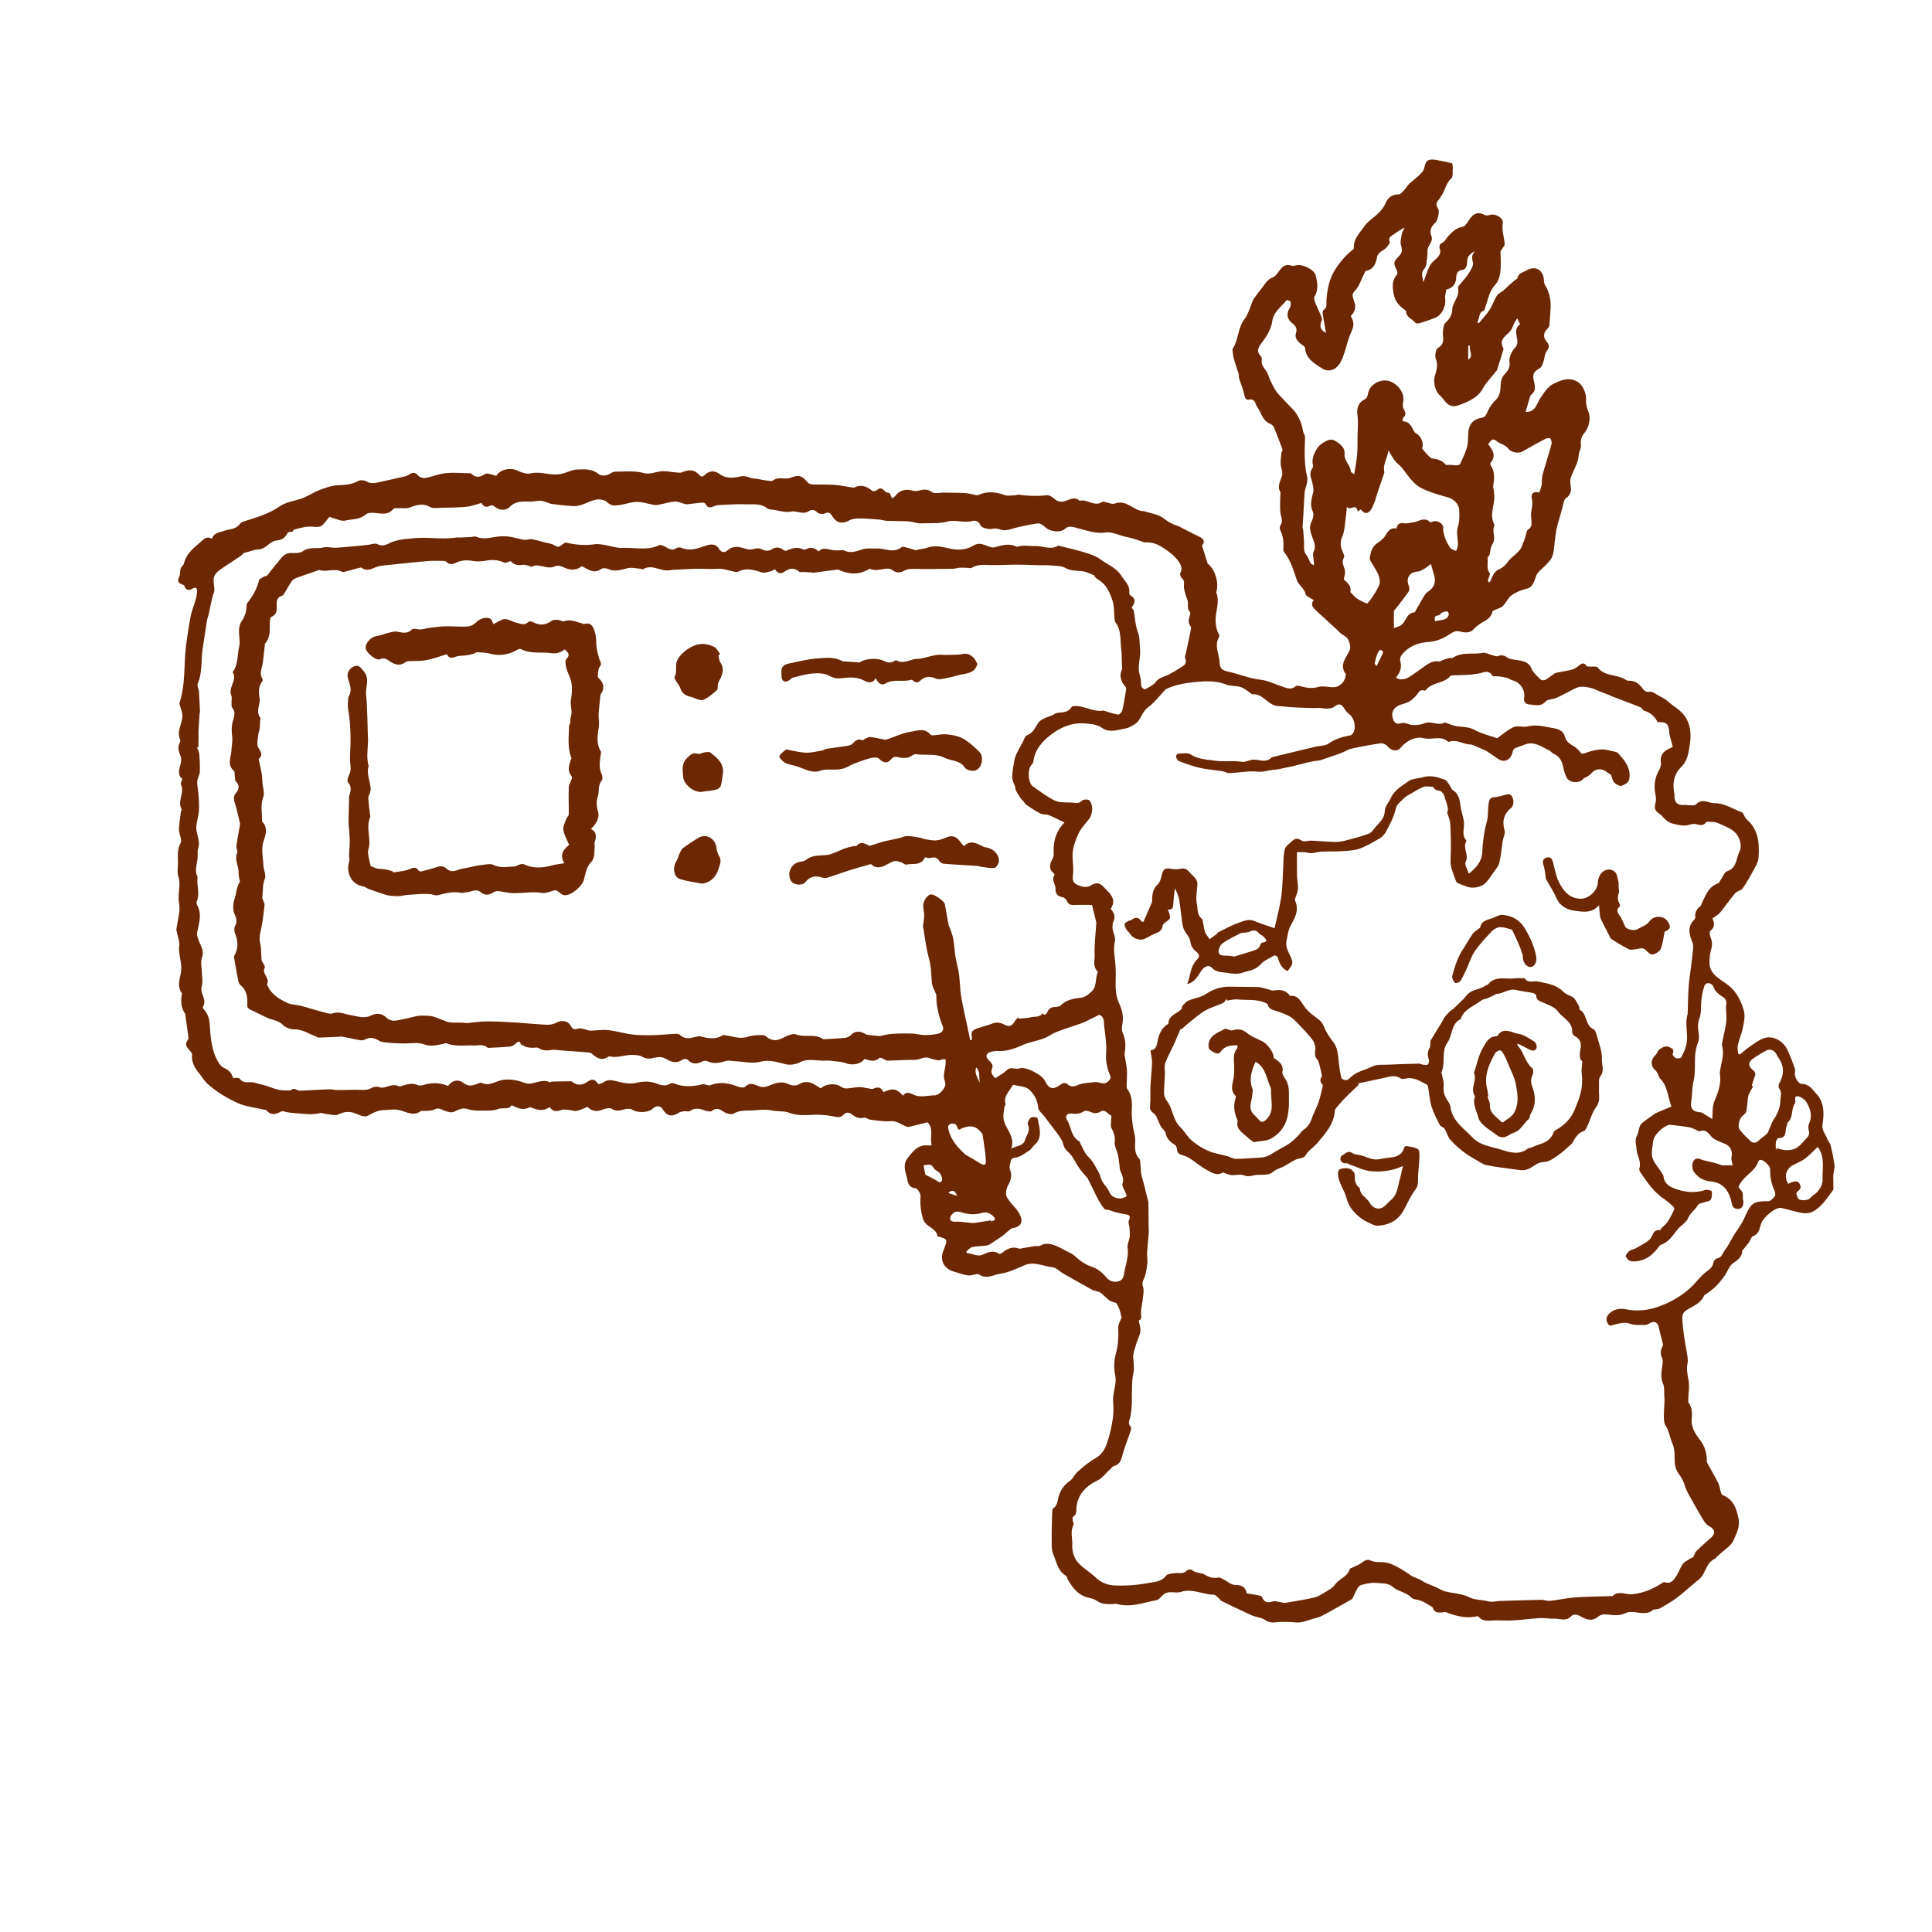
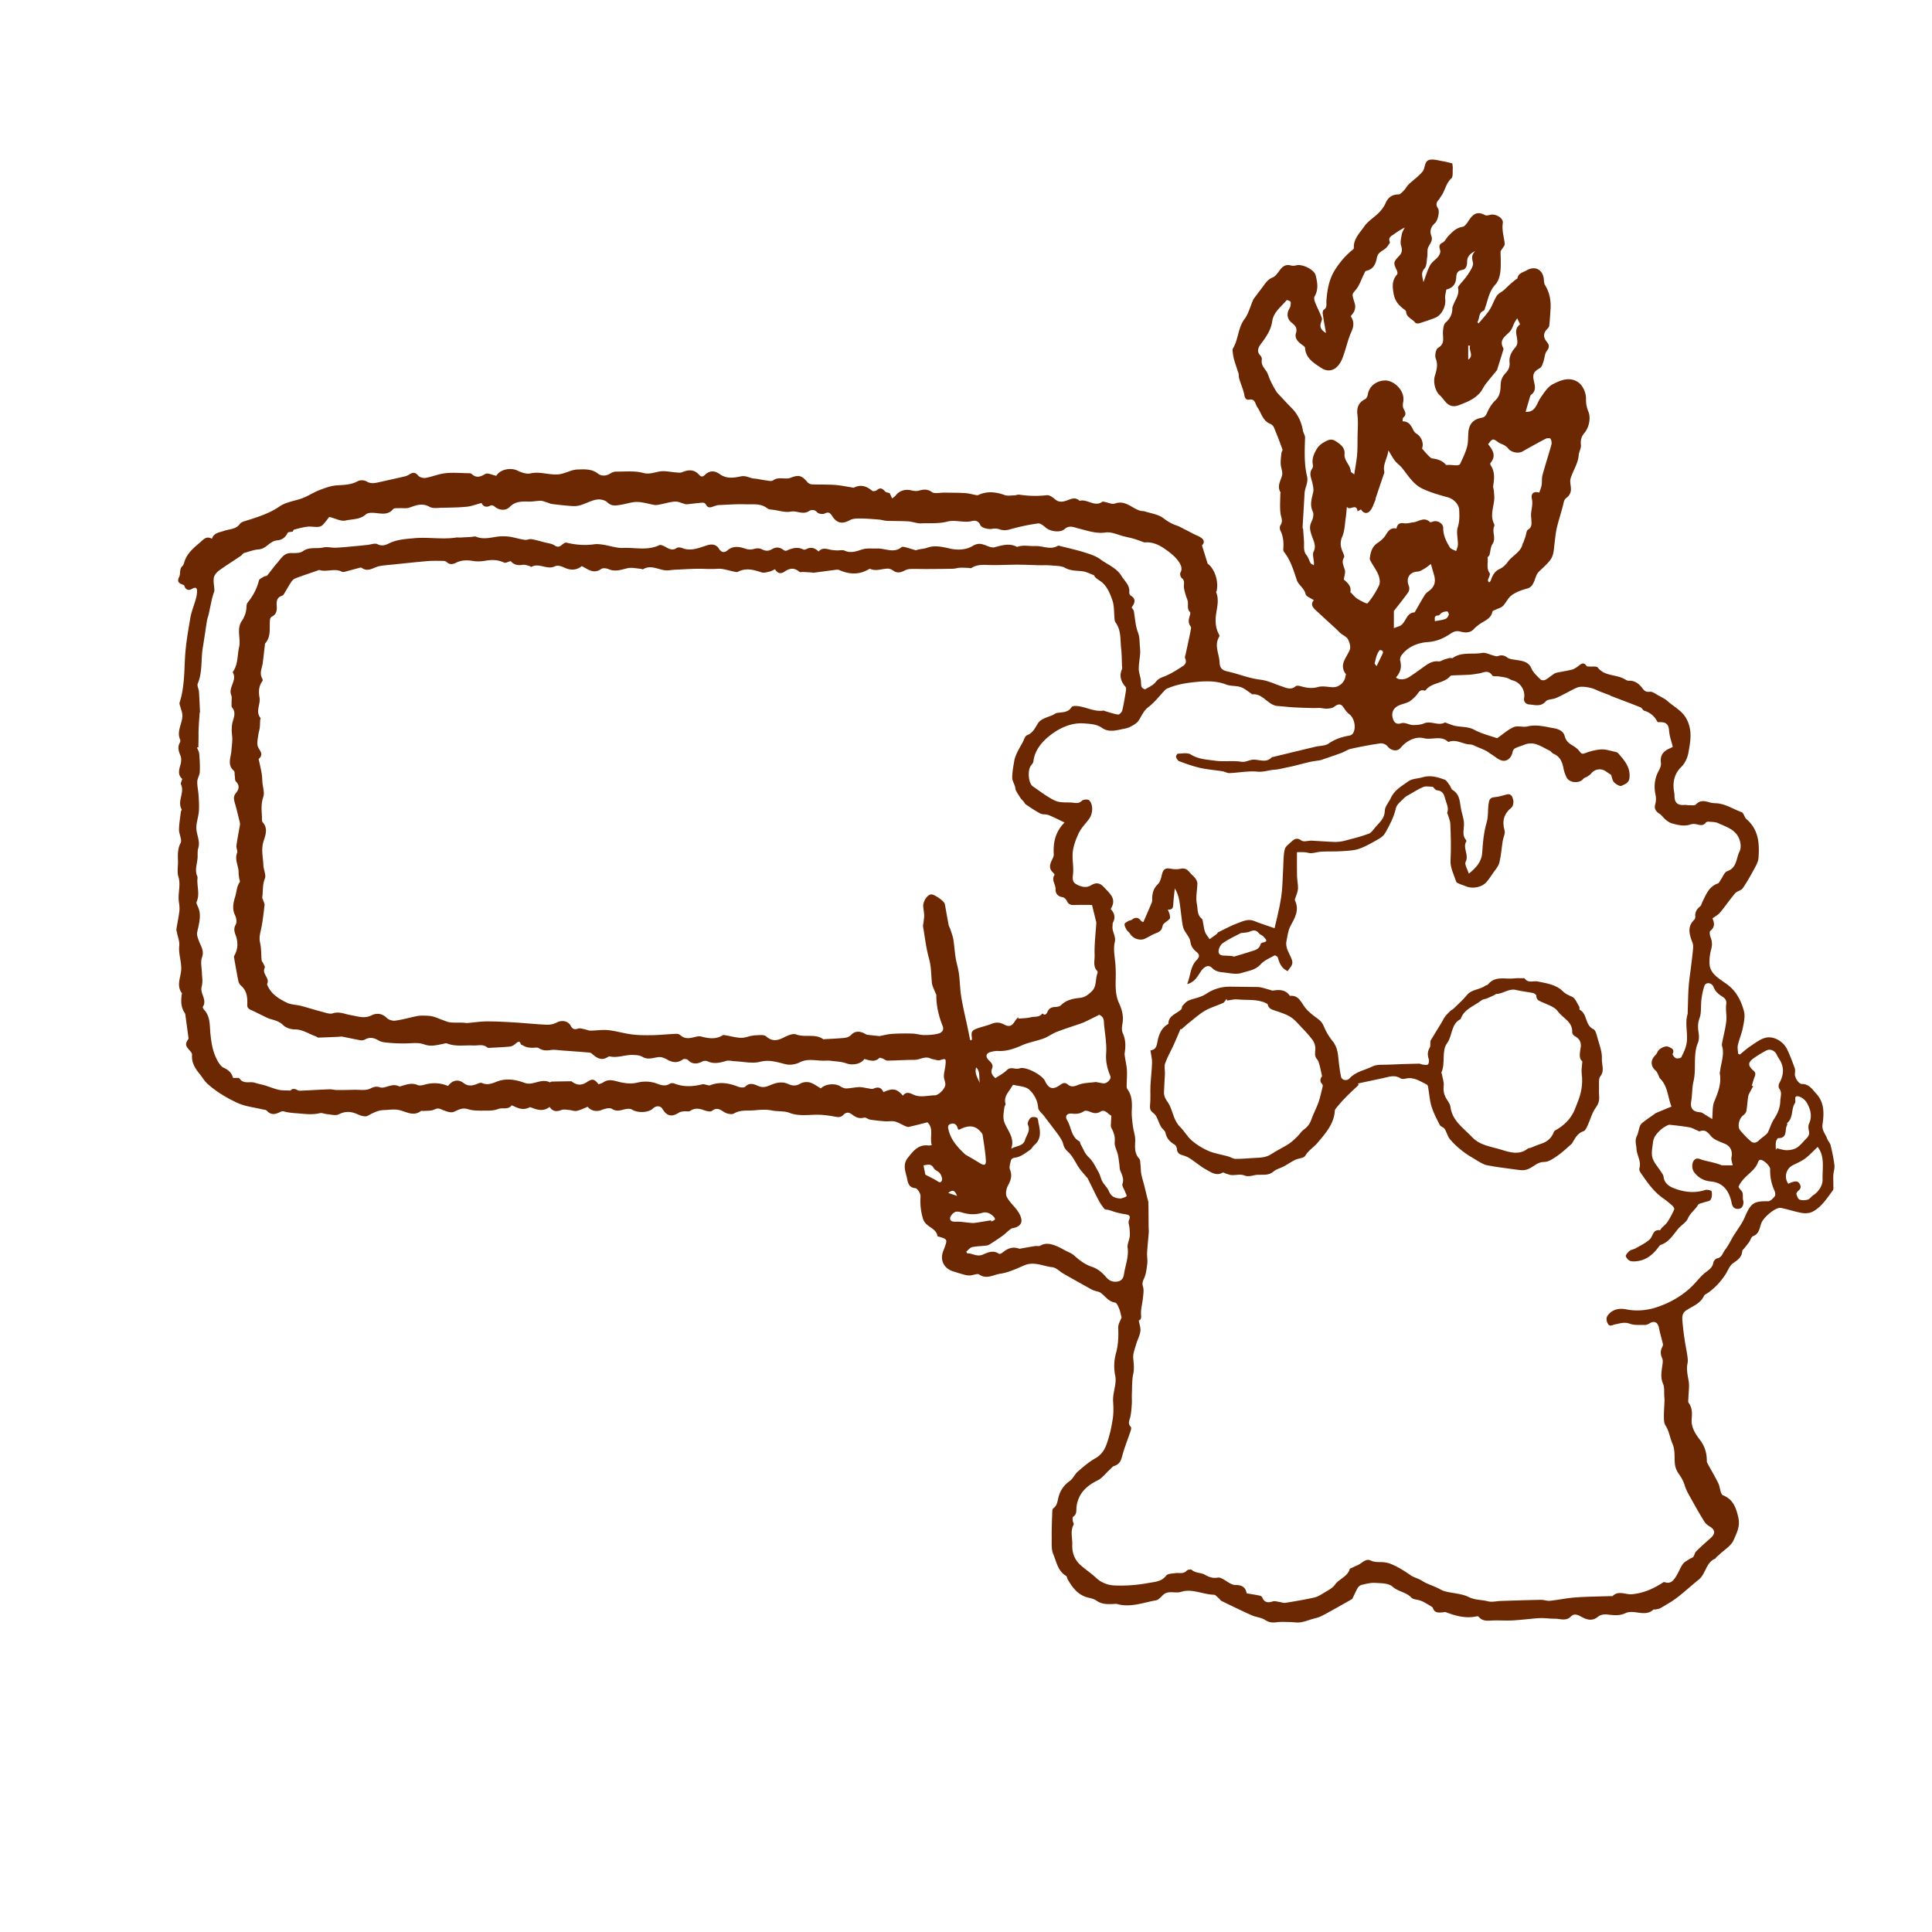
<svg xmlns="http://www.w3.org/2000/svg" width="979" height="979" fill="none">
  <path fill="#6C2802" d="M297.7 560.89c-1.93.75-3.64 1.65-5.46 2.02-1.19.24-2.54-.35-3.83-.45-1.31-.1-2.77-.43-3.91 0-2.41.92-4.37.89-6-1.55-2.85 2.24-5.78 1.69-8.74.51-.48-.19-1.15-.48-1.5-.29-2.85 1.54-5.45.62-8.05-.65-.32-.16-.91-.42-.97-.34-1.77 2.39-4.58.94-6.8 1.82-1.82.72-3.96.84-5.96.83-3.11-.02-6.39.19-9.27-.72-3.01-.95-4.79.29-7.26 1.33-1.73.73-4.5-.5-6.61-1.36-1.38-.56-2.08-.32-3.36.24-1.62.72-3.66.52-5.53.69-.36.03-.85-.21-1.07-.04-4.24 3.23-8.09-.1-12.13-.61-2.21-.28-4.51.13-6.77.19-3.06.09-5.55 1.5-8.19 2.9-1.19.64-3.42 0-4.89-.68-3.34-1.57-6.32-1.79-9.79-.05-1.59.8-4 .03-6.03-.13-1.18-.09-2.44-.75-3.5-.49-3.33.82-6.5.52-9.9.22-2.83-.25-5.64-.31-8.41-1.12-.53-.16-1.28.02-1.8.3-2.43 1.28-4.67 1.7-6.8-.65-.45-.5-1.48-.48-2.25-.67-4.17-1.02-8.6-1.45-12.44-3.2-5.45-2.48-10.69-5.61-15.22-9.64-1.66-1.47-2.81-3.52-4.23-5.27-2.26-2.78-4.04-5.7-3.71-9.51.05-.6-.45-1.37-.9-1.87-2.63-2.88-2.7-3.6-.86-6.33-.57-4.2-1.05-7.81-1.55-11.43-.07-.52-.09-1.13-.36-1.53-2.04-2.95-2.02-6.21-1.54-9.56.03-.18.16-.43.08-.52-3.05-3.97-.42-8.27-.35-12.3.07-4.02-1.46-7.75-1.01-11.77.24-2.12-.72-4.37-1.13-6.56-.12-.62-.39-1.27-.3-1.86.46-3.05 1.13-6.07 1.49-9.13.18-1.55-.02-3.16-.25-4.72-.6-4.21 1.08-8.38-.24-12.68-.76-2.46-.13-5.34-.21-8.03-.1-3.1-.26-6.01 1.33-9.08.85-1.65-.83-4.45-.81-6.73.03-3.03.59-6.06.95-9.09.05-.43.53-.99.38-1.24-2.36-4.13 1.64-8.43-.34-12.61-.29-.61.37-1.67.66-2.8-2.32-1.92-1.72-4.46-.92-7.19.41-1.39.56-3.17.04-4.46-.92-2.29-1.65-4.37-.35-6.72.24-.43.33-1.14.14-1.57-2.15-4.8 2.12-9.16.92-13.87-.22-.85-.52-1.67-.74-2.52-.2-.77-.65-1.66-.44-2.31 2.4-7.44 2.32-15.12 2.74-22.81.37-6.75 1.57-13.47 2.71-20.15.55-3.19 1.85-6.25 2.73-9.39.34-1.19.58-2.44.65-3.68.11-1.84-.39-2.87-2.5-1.64-1.49.87-2.94.77-3.78-1.07-.11-.25-.13-.64-.31-.73-1.8-.88-4.02-1.17-2.43-4.32.81-1.6-.1-3.92 1.66-5.47.49-.43.71-1.25.91-1.93 1.32-4.36 4.57-7.1 7.89-9.89 1.79-1.5 3.16-3.58 6.11-1.96 1.02-3.09 3.76-3.15 6.32-4.05 2.6-.92 5.82-.65 7.8-3.43.74-1.03 2.51-1.44 3.89-1.87 5.62-1.79 11.2-3.55 16.17-6.97 3.25-2.24 7.26-2.75 10.97-3.98 3.21-1.06 6.09-3.11 9.27-4.33 2.93-1.13 6.02-2.28 9.1-2.45 3.66-.2 7.11-.29 10.46-2.13 1.13-.62 3.25-.53 4.36.15 2.22 1.36 4.26.85 6.42.38 4.32-.95 8.65-1.91 12.96-2.91a7.19 7.19 0 0 0 2.22-.96c1.72-1.11 3.05-1.3 4.59.56.72.86 2.55 1.37 3.73 1.16 3.41-.6 6.7-2.04 10.12-2.39 4.02-.41 8.12-.03 12.19.03.34 0 .77.12 1.02.34 2.31 2.13 4.29 1.61 6.87.04 1.22-.74 3.66.53 5.64.91 1.81-3.18 7.15-4.37 10.71-2.64 2.02.98 4.65 1.88 6.68 1.42 4.79-1.08 9.28.92 14.05.49 3.52-.32 6.31-2.36 9.79-2.46 3.68-.11 7.1-.39 10.34 2.12 1.72 1.33 4.2 1.25 6.34-.18.83-.55 1.97-.9 2.97-.88 4.53.06 9.26-.5 13.51.67 3.86 1.06 6.86-.92 10.27-.88 2.04.02 4.07.44 6.11.6 1.13.09 2.41.33 3.39-.07 3.19-1.31 6.05-1.56 8.59 1.29.86.96 1.67 1.3 2.93.08 2.31-2.24 4.9-2.34 7.56-.4 3.38 2.46 7.21 1.89 10.66 1.14 2.71-.58 4.54.97 6.85 1.11 1.84.11 3.65.64 5.48.86 1.36.16 3.16.68 4.04.05 2.84-2.07 6.1-.26 8.83-1.31 4.03-1.55 5.6-1.33 8.57 2.23.5.6 1.49 1.07 2.27 1.11 3.81.16 7.64 0 11.45.26 3.03.21 6.03.86 9.05 1.32.27.04.6.18.8.08 3.48-1.77 6.41-.76 9.22 1.59.43.36 1.85.12 2.38-.33 1.82-1.59 2.94-.7 4.22.69.45.48 1.36.53 2.29.85l1.24 2.68c.71-.58 1.27-.88 1.62-1.33 2.05-2.67 4.87-3.56 8.3-2.74 1.11.27 2.38.41 3.46.13 2.38-.62 4.34-1.02 6.76.68 1.45 1.02 4.15.25 6.29.29 3.49.07 6.99.03 10.47.24 1.88.11 3.73.66 5.59 1 .35.06.77.16 1.06.02 4.46-2.06 8.84-1.71 13.37-.04 1.5.55 3.37.19 5.06.16.81-.02 1.64-.44 2.42-.33 4.68.67 9.32.81 14.05.26 1.33-.16 3.02 1.18 4.25 2.19 1.91 1.55 3.76 1.21 5.77.49 2.18-.78 4.41-1.93 6.52.18 3.89-1.13 7.58 3.35 11.57.44.25-.18.84.07 1.26.14 1.68.3 3.61 1.3 4.99.8 5.31-1.94 8.59 2.34 12.82 3.61.79.24 1.69.13 2.48.38 3.18 1.03 6.84 1.49 9.35 3.42 2.12 1.63 4.16 2.85 6.62 3.67 1.55.52 2.99 1.39 4.46 2.13 1.44.72 2.86 1.49 4.3 2.22 1.21.61 2.5 1.08 3.62 1.81 1.83 1.18 1.85 2.71.53 3.94.91 2.93 1.77 5.68 2.89 9.26 3.33 2.39 5.71 8.72 4.55 13.83-.06.26-.3.58-.22.77 1.51 3.66.45 7.34-.05 10.95-.52 3.75-.31 7.26 1.6 10.59.15.25.06.77-.11 1.05-2.56 4.36.11 8.55.27 12.82.12 3.06 1.39 4.05 4.16 4.66 5.49 1.22 10.82 3.46 16.35 4.11 3.97.46 7.19 2.16 10.75 3.32 2.09.68 4.84 2.21 7.33 0 .48-.43 1.76-.2 2.59.03 2.91.83 5.66 1.27 8.79.37 2.27-.65 4.92.05 7.41.12 3.21.09 6.15-2.57 6.44-5.79.02-.26.31-.64.22-.76-3.73-4.86.31-8.34 1.92-12.38.59-1.47-.07-3.81-.89-5.35-.7-1.31-2.49-2.02-3.75-3.06-.76-.63-1.39-1.4-2.12-2.06-3.54-3.26-7.11-6.49-10.63-9.78-1.49-1.39-2.51-2.95-.82-4.91-1.59-1.12-3.91-1.89-4.18-3.12-.67-3.04-3.55-4.49-4.41-7.04-1.65-4.89-3.08-9.81-6.26-14-.31-.4-.68-.95-.64-1.4.28-3.39.09-6.66-1.46-9.8-.36-.72-.39-2.02.04-2.63 1.49-2.13.27-4.01.02-6.08-.4-3.29-.09-6.66-.07-10 0-.17.2-.41.13-.51-1.92-3.08-.09-5.69.72-8.58.5-1.77-.59-3.94-.68-5.94-.08-1.84.2-3.71.39-5.56.06-.58.68-1.24.53-1.68-1.35-3.74-2.77-7.46-4.3-11.13-.32-.76-1.09-1.58-1.85-1.88-3.94-1.53-4.55-5.57-6.62-8.49-1.1-1.55-.95-4.37-4.18-3.79-1.18.21-2.05-.41-2.35-2.17-.49-2.93-1.86-5.71-2.66-8.6-.3-1.07-.05-2.29-.58-3.27-.7-2.2-1.48-4.39-2.08-6.61-.37-1.36-.52-2.78-.68-4.19-.05-.42.09-.93.3-1.3 2.7-4.56 2.41-10.22 5.74-14.67 2.02-2.7 2.88-6.26 4.26-9.44.14-.33.28-.67.49-.95 1.35-1.81 2.7-3.6 4.08-5.39 1.57-2.04 2.73-4.27 5.5-5.36 1.69-.66 2.81-2.84 4.14-4.38 1.37-1.59 2.95-2.27 5.08-1.65.8.23 1.78.17 2.59-.06 3.14-.89 9.21 2.17 9.92 5.01.91 3.62 1.53 7.23-.55 10.78-.42.71-.05 2.09.31 3.01 1.05 2.66 2.43 5.2 3.38 7.89.29.83-.42 2.01-.63 3.03-.38 1.814.53 3.327 2.73 4.54-.62-3.61-1.2-6.65-1.64-9.7-.1-.66.05-1.76.48-2.03 1.94-1.22 1.25-3 1.38-4.7.44-5.68 1.35-11.04 4.7-16.13 2.47-3.75 5.2-6.88 8.6-9.62.27-.21.61-.58.6-.85-.28-4.6 2.98-7.64 5.24-10.92 1.86-2.72 4.99-4.53 7.37-6.94 1.36-1.37 2.63-3 3.39-4.75 1.36-3.15 3.37-4.54 6.68-4.58.95-.01 1.96-1.29 2.79-2.14.87-.9 1.44-2.1 2.34-2.96 2.32-2.21 5.04-4.06 7.03-6.52 1.43-1.76.75-5.32 3.57-5.91 2.1-.44 4.49.36 6.74.73 1.63.27 3.23.73 4.76 1.09.09 1.07.27 1.88.21 2.67-.14 1.69.23 4.08-.72 4.93-2.82 2.52-3.13 6.26-5.22 9.04-.43.58-.7 1.29-1.19 1.81-1.31 1.39-1.48 2.72-.34 4.36.93 1.34-.02 6.04-1.51 7.4-2.04 1.85-2.88 3.95-1.86 6.57 1.11 2.86-1.72 4.59-1.93 7.05-.1 1.18.02 2.38-.17 3.54-.33 2.03-.21 4.58-1.39 5.92-1.95 2.2-1.05 4.08-.53 6.89 1.25-3.28 2.01-6.1 3.39-8.58.96-1.72 2.9-2.86 4.16-4.46.63-.79 1.17-2.13.95-3.02-.43-1.7-.98-2.89 1.17-3.96 1.24-.61 1.91-2.29 2.96-3.37 2.03-2.08 3.9-4.12 7.21-4.66 1.55-.25 2.76-2.89 4.05-4.5 2.15-2.7 4.25-3.05 7.28-1.44.69.37 1.84.09 2.71-.14 2.71-.7 6.73 1.67 6.34 4.15-.57 3.64.59 6.98.96 10.45.11 1.07-1.2 2.28-2.1 3.86 0 3.04.29 6.77-.11 10.43-.25 2.24-1.04 4.84-2.51 6.43-3.07 3.33-3.73 7.47-5.07 11.43-.23.67-.45 1.68-.93 1.87-2.68 1.07-1.88 3.92-3.11 5.7-.03.04.21.26.6.73 1.93-2.35 3.97-4.48 5.56-6.9 1.45-2.22 2.23-4.88 3.67-7.11.77-1.19 2.34-1.85 3.49-2.82 1.06-.9 2.01-1.91 3.04-2.84.93-.84 1.89-1.64 2.86-2.43.35-.29 1.01-.47 1.06-.78.43-2.64 2.8-2.94 4.58-3.98 4.42-2.58 8.49-.37 8.82 4.8.06.89.14 1.89.58 2.61 2.32 3.77 3.07 7.87 2.79 12.21-.18 2.82-.34 5.65-.66 8.46-.07.63-.7 1.25-1.19 1.77-1.82 1.91-1.89 4.03-.19 6.14 1.2 1.48 1.8 2.71.23 4.68-1.18 1.48-1.18 3.86-1.86 5.78-.39 1.1-.84 2.55-1.71 3.04-3.14 1.77-3.83 3.04-3.06 6.55.54 2.46 1.27 5.02-1.35 6.93-.32.23-.51.73-.64 1.14-.78 2.63-1.53 5.26-2.25 7.77-.11.07.13-.22.37-.21 4.81.1 5.21-4.14 7.16-6.99 1.82-2.65 3.78-5.8 6.47-7.12 3.8-1.87 8.19-3.89 12.68-.9 2.41 1.6 4.09 5.54 3.98 8.54-.08 2.15.39 4.47 1.23 6.46 1.18 2.8.54 7.65-2.1 10.78-1.49 1.76-1.98 3.59-1.71 5.97.19 1.68-.99 3.47-1.13 5.24-.33 4.33-2.93 7.8-4.1 11.77-.55 1.87.37 4.14.13 6.16-.15 1.24-.96 2.78-1.97 3.44-1.44.95-1.55 2.12-1.89 3.53-.97 4.02-2.34 7.95-3.27 11.98-.65 2.81-.85 5.72-1.23 8.58-.12.9-.16 1.8-.3 2.7-.28 1.88-.6 3.4-2 5.21-1.72 2.22-3.76 3.83-5.65 5.74-1.09 1.11-1.53 2.9-2.14 4.43-.75 1.86-1.49 3.42-3.8 4.04-2.68.72-5.45 1.72-7.68 3.31-1.87 1.33-2.86 3.82-4.53 5.52-.88.9-2.37 1.2-3.57 1.8-.6.3-1.62.57-1.7 1-.8 4.07-4.71 4.79-7.27 6.95-.66.56-1.42 1.05-1.97 1.71-1.97 2.36-4.72 2.1-7.04 1.48-2.24-.6-3.61.18-5.23 1.24-3.41 2.23-6.76 3.76-11.21 4.07-4.88.34-10.09 2.23-13.37 6.71-.53.72-.87 1.96-.65 2.78.88 3.28.06 6-2.15 8.44 1.24 1.29 4.26 1.32 6.58-.15 2.38-1.51 4.65-3.18 6.94-4.81 2.44-1.74 4.78-3.59 8.12-3.16.86.11 1.81-.62 2.74-.92.92-.3 1.84-.6 2.78-.8.52-.11 1.25.23 1.6-.02 4.55-3.24 9.94-1.66 14.89-2.56 1.81-.33 3.89.87 5.86 1.35.67.16 1.46.5 2.02.29 1.76-.66 3.18-.56 4.78.63 1.31.97 3.05 1.02 4.71 1.3 2.75.46 6.14.69 7.65 4.34.88 2.12 2.89 3.82 4.57 5.53.43.44 1.69.54 2.3.25 1.28-.61 2.37-1.6 3.56-2.4.66-.45 1.33-1.02 2.07-1.2 2.65-.61 5.37-.97 8-1.63 1.07-.27 2.07-.96 2.98-1.62 1.49-1.09 2.83-2.64 4.47-.17.19.28.98.18 1.5.23 1.41.14 3.52-.28 4.11.48 3.61 4.66 9.65 3.36 13.98 6.1.52.33 1.19.63 1.78.61 3.19-.12 5.27 1.63 7.02 3.98.91 1.21 1.75 1.85 3.6 1.6 1.38-.18 3.02 1.15 4.47 1.94 1.62.88 3.35 1.71 4.7 2.93 3.37 3.05 7.56 4.84 9.81 9.6 2.66 5.63 1.55 10.9.64 16.19-.44 2.54-1.55 5.38-3.81 7.6-3.14 3.09-4.26 7.25-3.6 11.75.13.88.31 1.77.31 2.66 0 3.64 1.55 5.01 5.3 4.68.61-.05 1.25.17 1.87.15 1.25-.05 3.02.31 3.65-.36 2.25-2.41 4.61-1.77 7.17-1.02.93.27 1.93.33 2.91.37 4.8.18 8.73 2.96 13.07 4.51 1.12.4 1.44 2.64 2.53 3.58 6.18 5.31 6.61 12.36 6.07 19.65-.13 1.72-1.03 3.47-1.88 5.03-1.9 3.51-3.84 7.03-6.1 10.32-.81 1.17-2.88 1.42-3.85 2.55-2.68 3.13-4.98 6.57-7.62 9.73-1 1.2-2.52 1.98-3.9 3.02 1.13 2.36 1.26 4.44-1.07 6.3-.51.4-.24 2.21.13 3.19.76 2.01.96 3.83.35 6.01-.72 2.57-1.04 5.38-.83 8.03.13 1.72 1.19 3.66 2.43 4.93 1.86 1.91 4.22 3.33 6.4 4.92 4.66 3.39 7.15 8.29 8.56 13.57.68 2.55.02 5.57-.52 8.29-.59 3.04-1.87 5.93-2.56 8.96-.31 1.37.07 2.9.14 4.35.28.14.56.28.84.43 1.84-1.47 3.58-3.07 5.53-4.36 2.39-1.57 4.8-3.48 7.47-4.15 4.17-1.06 9.06 1.82 11.02 5.91 1.47 3.07 2.66 6.28 3.82 9.48.32.87.17 1.95.08 2.92-.15 1.74 1.85 5.1 3.54 5.1 3.67-.01 5.26 2.71 7.3 4.92 4.2 4.56 3.95 10.13 3.16 15.62-.44 3 1.53 4.83 2.36 7.19.41 1.18 1.46 2.16 1.75 3.34.8 3.31 1.52 6.67 1.93 10.05.2 1.61-.44 3.31-.55 4.98-.1 1.6.02 3.22-.01 4.83-.02 1.03.24 2.36-.28 3.05-3 4-5.69 8.4-10.3 10.77-1.51.77-3.63.9-5.34.61-3.59-.62-7.06-1.87-10.64-2.55-2.62-.5-8.71 4.63-9.88 7.6-.96 2.45-1 5.49-4.24 6.71-.93.35-1.32 2.06-2.04 3.08-.82 1.15-1.74 2.22-2.62 3.32-.28.35-.79.68-.8 1.04-.16 3.16-2.2 4.57-4.63 6.24-1.86 1.28-2.72 4-4.09 6.03-2.53 3.74-5.55 7-9.38 9.47-.45.29-1.05.57-1.25 1-1.69 3.74-5.3 5.11-8.47 7.04-2.03 1.24-2.74 2.4-2.53 5.33.28 3.88.78 7.69 1.4 11.51.35 2.18.81 4.34 1.12 6.53.17 1.22.37 2.54.12 3.71-.67 3.06-.02 5.92.52 8.92.51 2.87-.05 5.92-.11 8.9-.02.8-.25 1.83.15 2.38 1.8 2.48 1.79 5.2 1.53 8.03-.39 4.25 1.8 7.57 4.18 10.7 2.44 3.2 3.51 6.74 3.48 10.69 0 .35.07.73.24 1.03 1.84 3.38 3.81 6.7 5.52 10.14.72 1.46.88 3.19 1.39 4.77.17.53.53 1.22.97 1.4 5.22 2.12 6.73 6.29 7.88 11.52.98 4.48-1 7.87-2.41 11.21-1.24 2.92-4.69 4.91-7.17 7.3-.51.49-1.09.92-1.6 1.4-.19.18-.24.59-.44.67-4.91 1.91-4.82 7.77-8.49 10.69-3.71 2.95-7.18 6.22-10.94 9.09-2.6 1.99-5.49 3.61-8.32 5.28-.82.48-1.87.57-2.82.8-.25.06-.67-.19-.79-.07-4.31 4.14-9.77-.2-14.26 1.9-3.2 1.5-6.28.98-9.53.64-1.39-.15-3.23.21-4.25 1.07-3.23 2.73-6.19 1.45-9.12-.18-1.69-.94-3.35-1.26-4.66.09-2.53 2.61-5.47 1.16-8.24 1.19-2.11.02-4.22-.27-6.33-.32-1.31-.03-2.63.09-3.94.2-3.72.32-7.42.79-11.15.98-3.12.16-6.26-.05-9.39.01-2.79.06-5.69.75-7.81-1.92-.16-.2-.69-.21-1.02-.14-5.39 1.16-10.43-.18-15.41-2.07-.53-.2-1.22-.02-1.83.04-2.05.17-4.06.35-4.9-2.23-.13-.41-.73-.72-1.16-.98-1.17-.72-2.35-1.42-3.56-2.07-.62-.33-1.29-.58-1.96-.8-1.42-.46-3.31-.45-4.2-1.39-2.68-2.83-6.72-2.99-9.65-5.62-1.94-1.74-5.75-1.66-8.75-1.85-2.24-.14-4.55.49-6.78.99-.76.17-1.6.85-2.01 1.54-.96 1.61-1.67 3.36-2.5 5.04-.12.24-.25.54-.46.67-2.88 1.65-5.77 3.29-8.68 4.91-2.36 1.31-4.71 2.67-7.15 3.84-1.32.63-2.82.92-4.24 1.33-2.02.59-4.02 1.37-6.09 1.67-1.67.25-3.43-.13-5.15-.15-2.27-.03-4.56-.19-6.8.1-2.16.28-3.87.16-5.85-1.14-1.95-1.29-4.63-1.41-6.83-2.39-5.15-2.3-10.21-4.79-15.28-7.25-.53-.26-.85-.92-1.33-1.31-.83-.68-1.7-1.83-2.57-1.85-5.58-.13-11.03-3.24-16.54-1.47-3.07.98-6.46-.94-9.16 1.55-1.11 1.03-2.26 2.51-3.58 2.74-6.47 1.15-12.84 3.77-19.61 1.91-.67-.18-1.43-.05-2.15-.02-2.89.09-5.72.19-8.29-1.64-1.13-.8-2.61-1.23-3.99-1.53-5.29-1.11-8.17-4.94-10.68-9.22-.36-.62-.42-1.62-.93-1.92-4.16-2.46-4.79-7.08-6.43-10.92-1.03-2.4-.76-5.42-.79-8.16-.05-4.19.11-8.38.25-12.57.03-.87.03-2.16.55-2.53 1.76-1.25 2.05-3.06 2.45-4.88.81-3.7 2.59-6.64 5.8-8.9 1.71-1.2 2.61-3.5 4.22-4.9 2.82-2.44 5.71-4.92 8.93-6.74 2.88-1.62 4.54-4.15 5.5-6.8 1.59-4.35 2.64-8.98 3.29-13.58.37-2.66.31-5.58.13-8.2-.32-4.58 1.91-8.96 1.07-13.17-.8-3.98-.64-7.74.35-11.33 1.2-4.35 1.35-8.58 1.16-13-.08-1.83 1.18-3.72 1.7-5.22-.44-1.65-.66-3.12-1.22-4.45-.49-1.17-1.24-3-2.08-3.11-3.44-.48-5-3.39-7.48-5.05-.71-.47-1.67-.57-2.52-.85-.56-.19-1.16-.32-1.67-.6-4.84-2.69-9.68-5.39-14.49-8.14-1.88-1.07-3.61-3.04-5.56-3.25-4.73-.51-9.32-3.1-14.31-.95-3.96 1.71-8.02 3.66-12.21 4.24-3.36.46-6.84 3.02-10.58.39-.93-.65-2.97.36-4.52.46-.9.06-1.84-.04-2.71-.27-2.04-.54-4.07-1.17-6.08-1.81-4.71-1.5-6.75-5.85-4.89-10.37.24-.59.45-1.19.67-1.78 1.43-3.9 1.32-4.13-2.62-5.33-.34-.11-.97-.17-1-.32-.6-4.35-5.98-4.4-7.34-8.81-1.22-3.96-1.48-7.48-1.26-11.42.08-1.38-1.58-4.02-2.58-4.09-3.83-.26-3.9-3.65-4.39-5.58-.77-3.06-2.08-6.51.5-9.77 2.81-3.54 5.44-7.01 10.68-6.26.33.05.7-.11 1.49-.24-1.2-3.88 1.21-8.25-2.18-11.54-3.19.8-6.31 1.62-9.45 2.33-.54.12-1.24-.16-1.8-.4-1.76-.76-3.42-1.86-5.24-2.32-1.54-.39-3.26.01-4.9-.11-2.54-.19-5.08-.44-7.59-.83-1.11-.17-2.32-1.29-3.21-1.03-2.52.72-4.35-.32-6.15-1.68-1.57-1.18-2.95-1.12-4.32.3-1.14 1.18-2.26 1.25-4.03.92-3.26-.61-6.55-1.08-10.03-1.01-4.32.09-8.84.75-13.36-1.01-2.51-.98-5.87-.55-8.86-1.17-2.78-.57-5.8-.34-8.67-.07-3.5.33-7.13-.36-10.47 1.63-.96.57-2.81.24-4-.26-2.3-.97-4.09-3.45-7.09-1.09-.81.64-2.83.11-4.13-.35-2.43-.87-4.61-1.2-6.95.37-.76.51-2.11.08-3.17.22-.87.11-1.84.23-2.55.69-3.66 2.32-6.09 1.79-8.34-1.95-.99-1.64-3.23-1.7-4.85-.14-2.28 2.2-7.8 2.28-10.57.53-.93-.59-2.57-.43-3.77-.14-2.18.53-4.05 1.25-6.38-.23-1.15-.73-3.52-.12-5.08.5-2.61 1.04-5.44.66-7.26-1.6l-.06.08Zm518.78-168.18c-.79-.53-1.77-1.14-2.71-1.81-2.43-1.74-5.57-1.27-7.46 1.04-.58.71-1.45 1.19-2.23 1.71-.53.35-1.31.45-1.66.9-2.01 2.61-7.21 2.28-8.62-.68-.67-1.41-1.23-2.92-1.52-4.44-.61-3.24-1.69-6.04-5.02-7.45-.8-.34-1.33-1.3-2.13-1.67-3.98-1.86-7.69-4.93-12.58-2.97-1.56.62-3.2 1.07-4.72 1.79-.57.27-1.18 1.02-1.28 1.63-.48 2.81-2.4 4.92-4.79 4.75-2.18-.16-4.23-2.21-6.31-3.46-.81-.49-1.53-1.13-2.37-1.56-1.32-.67-2.68-1.24-4.05-1.79-1.37-.55-2.76-1.44-4.15-1.47-3.63-.08-6.91-2.82-10.71-1.31-.13.05-.39-.04-.51-.15-3.6-3.21-8.07-.67-12.16-1.7-4.03-1.01-8.61 1.1-11.75 4.85-1.81 2.16-4.93 1.46-6.66-.76-.7-.9-2.42-1.64-3.54-1.48-5.01.71-10 1.66-14.94 2.75-1.69.37-3.21 1.49-4.87 2.1-3.27 1.21-6.58 2.3-9.88 3.43-.43.15-.86.27-1.31.35-1.52.25-3.06.39-4.56.73-2.92.67-5.82 1.46-8.74 2.17-.99.24-1.99.44-2.99.64-2.15.42-4.3 1.06-6.47 1.19-2.85.17-5.45 1.28-8.53.98-4.68-.45-9.49.54-14.25.73-1.17.05-2.35-.74-3.57-.93-3.77-.6-7.61-.87-11.32-1.71-3.58-.81-7.07-2.08-10.53-3.35-.74-.27-1.36-1.34-1.65-2.17-.15-.43.54-1.66.88-1.67 2.22-.05 4.92-.64 6.56.39 3.92 2.46 8.28 2.59 12.49 3.18 4.27.6 8.75-.17 13 .5 2.49.39 4.22-1.04 6.37-1.05 3.12-.03 6.48 1.78 9.21-1.23.1-.11.35-.06.53-.11 7.15-1.73 14.3-3.47 21.45-5.18 2.32-.56 5.1-.41 6.9-1.68 3.26-2.29 6.76-3.34 10.53-4.02.57-.1 1.23-.46 1.57-.91 1.97-2.63.99-7.82-1.64-9.85-1.02-.79-1.93-1.83-2.61-2.94-1.54-2.49-2.79-2.63-5.18-.83-.91.68-2.34.81-3.56.9-1.17.08-2.36-.27-3.54-.33-1.21-.06-2.42.07-3.63.03-3.21-.09-6.42-.17-9.63-.35-2.71-.15-5.41-.49-8.11-.67-5.11-.34-7.53-6.58-13.08-5.93-.11.01-.23-.27-.38-.37-1.77-1.13-3.41-2.64-5.34-3.29-2.33-.78-5.06-.41-7.33-1.29-4.82-1.86-9.68-1.83-14.65-1.38-5.06.46-10.04 1.19-14.77 3.17-.5.21-1.06.41-1.42.78-2.87 2.97-5.39 6.38-8.63 8.84-2.56 1.94-3.42 4.6-5.04 6.96-.92 1.35-2.67 2.22-4.18 3.06-1.06.58-2.34.81-3.55 1.05-3.63.74-7.32 1.87-10.76-.54-2.75-1.93-6.05-2.01-9.07-2.25-6.51-.52-12.54 2.38-17.28 6.11-3.91 3.07-7.76 7.39-8.39 13.17-.08.71-.7 1.41-1.19 2.02-1.79 2.22-1.46 8.37.6 10.34.32.3.71.53 1.08.79 2.18 1.51 4.3 3.12 6.56 4.51 1.8 1.1 3.68 2.33 5.68 2.76 2.51.55 5.21.17 7.78.52 1.64.22 2.79.2 4.13-1.08.7-.67 3.08-.78 3.66-.16 2.12 2.23 1.86 6.81-.09 9.43-1.86 2.5-4.18 4.8-5.42 7.58-1.55 3.45-2.95 7.14-2.94 11.06 0 3.13.58 6.3.22 9.38-.24 2.02-.32 3.82 1.31 4.84 2.32 1.46 5.32 2.28 7.68.83 2.79-1.7 4.67-1.28 6.65.85.92.99 1.9 1.94 2.78 2.97 2.37 2.79 2.56 5.02.68 8.12 1.83 1.99 2.56 4.21 1.16 6.83-.27.51-.14 1.23-.22 1.86-.38 2.78 1.88 4.95 1.11 8.2-.88 3.77.2 8 .4 12.04.08 1.6.14 3.2.12 4.8-.07 4.77-.43 9.5 1.69 14.07 1.47 3.17 2.36 6.58 1.71 10.23-.27 1.55-.5 3.42.11 4.76 1.52 3.33 1.58 6.64 1.01 10.11-.12.75.05 1.56.17 2.34.32 2.2.86 4.38.97 6.58.13 2.62-.12 5.25-.15 7.87 0 .52.07 1.15.36 1.55 2.35 3.22 2.46 6.84 2.25 10.64-.14 2.64.2 5.32.53 7.96.31 2.54 1.3 5.06 1.21 7.57-.11 3.27-.48 6.34 1.99 9.06.65.72.56 2.17.69 3.3.18 1.53.12 3.1.41 4.61.41 2.06 1.07 4.06 1.59 6.1.49 1.95.94 3.9 1.41 5.86.2.83.56 1.66.58 2.49.09 4.1.08 8.21.12 12.31 0 .89.15 1.79.08 2.67-.26 3.44-.65 6.88-.85 10.33-.11 1.87.31 3.78.09 5.62-.31 2.55-.62 5.24-1.67 7.52-.7 1.52-1 2.46-.49 4.14.53 1.73.15 3.79-.04 5.68-.24 2.46-.91 4.88-.98 7.34-.05 1.75.59 3.52-1.14 4.04.33 1.97 1.05 3.82.82 5.53-.3 2.19-1.46 4.24-2.09 6.41-.66 2.3-1.68 4.69-1.53 6.98.18 2.72.63 5.27.02 8.09-.72 3.35-.56 6.9-.71 10.37-.07 1.61.08 3.23-.02 4.83-.13 2.1-.29 4.21-.67 6.27-.35 1.86-1.66 3.64.17 5.49.31.31.12 1.32-.08 1.92-1.44 4.33-3.19 8.57-4.34 12.97-.64 2.43-1.49 4.07-3.97 4.86-.92.29-1.62 1.29-2.4 1.99-2.02 1.82-3.75 4.23-6.1 5.38-5.69 2.78-9.69 6.67-10.6 13.08-.28 1.94.35 3.99-1.78 5.34-.34.21-.23 1.29-.17 1.95.07.7.7 1.58.45 2.03-1.8 3.29-.57 6.69-.69 10.05-.15 4.27 1.18 7.82 4.35 10.59 2.54 2.23 5.4 4.11 7.85 6.42 2.55 2.4 5.92 3.56 8.87 3.72 5.96.31 12.07-.19 17.95-1.29 2.83-.53 6.29-.64 8.54-3.65.78-1.05 3.12-1.07 4.78-1.29 1.93-.25 3.99.59 5.66-1.26.46-.51 2.07-.78 2.49-.41 2.01 1.77 4.79 1.35 6.8 2.54 2.19 1.29 4.16 1.84 6.6 1.39.69-.13 1.56.3 2.26.64 2.16 1.06 4.27 3.11 6.4 3.1 3.53 0 5.28 1.22 5.82 4.25 2.36.4 4.5.73 6.62 1.16.47.1 1.09.46 1.25.87 1.08 2.63 2.87 2.88 5.35 2.06.98-.33 2.24.12 3.36.27 1 .13 2.04.61 2.98.46 4.91-.79 9.82-1.61 14.66-2.69 1.74-.39 3.39-1.42 4.95-2.38 1.95-1.21 4.27-2.3 5.52-4.08 2.17-3.09 6.48-4.08 7.58-8.09.06-.22.6-.3.92-.45 1.02-.48 2.04-.98 3.07-1.42 2.17-.93 4.05-3.56 6.57-2.35 2.45 1.17 4.84.58 7.23.96.89.14 1.79.31 2.62.63 3.74 1.44 7.08 3.59 10.37 5.86 1.38.96 3.11 1.41 4.64 2.17 1.07.53 2.04 1.25 3.12 1.75 1.7.79 3.47 1.44 5.18 2.19 1.53.67 2.96 1.66 4.55 2.07 3.99 1.02 8.4 1.1 11.98 2.88 3.24 1.61 6.55 1.33 9.76 2.16 2.02.53 4.34-.11 6.52-.18 6.77-.21 13.53-.44 20.3-.56 1.53-.03 3.11.63 4.61.48 4.3-.45 8.55-1.39 12.85-1.7 5.93-.43 11.88-.47 17.82-.67.36-.01.87.16 1.05-.02 2.93-3.01 6.59-.63 9.78-.93 5.57-.52 10.16-2.48 14.68-5.26.59-.36 1.38-1.05 1.83-.89 3.28 1.19 4.72-1.03 6.07-3.22 1.18-1.91 1.94-4.09 3.23-5.91.78-1.1 2.2-1.76 3.37-2.56.61-.42 1.51-.56 1.93-1.1.62-.8.71-2.05 1.4-2.74 2.34-2.32 4.81-4.52 7.29-6.7 2.64-2.31 2.48-4.29-.43-5.99-1.02-.6-2.03-1.45-2.65-2.44-2.1-3.36-4.07-6.81-5.99-10.28-1.44-2.62-3.1-5.21-3.95-8.03-.66-2.19-1.66-3.96-2.95-5.76-.92-1.28-1.66-2.86-1.93-4.4-.63-3.64.3-7.28-1.37-11.08-1.28-2.92-1.63-6.3-3.51-9.17-.74-1.12-.79-2.83-.81-4.27-.03-2.65.21-5.3.3-7.95.03-.81-.02-1.62-.09-2.43-.16-2.19.18-4.61-.65-6.51-1.29-2.98-.82-5.75-.42-8.67.19-1.4.54-3.04 0-4.21-.93-2.03-.96-3.78.02-5.68.23-.45.46-1.06.35-1.52-.63-2.73-1.47-5.42-2-8.17-.56-2.89-2.37-3.82-4.79-2.31-.73.46-1.68.82-2.52.8-2.5-.05-5.18.21-7.43-.62-2.78-1.02-5.12-.14-7.62.36-1.27.25-2.62 1.37-3.56-.42-.79-1.5-1.03-2.98.23-4.51 2.45-2.95 5.89-3.36 9.07-2.72 5.53 1.11 11.01.48 15.98-1.24 7.06-2.44 13.61-6.3 18.82-11.95 1.67-1.81 3.23-3.78 5.14-5.31 1.82-1.46 3.8-2.53 4.23-5.18.13-.82 1.11-1.99 1.86-2.13 2.56-.47 2.91-2.88 4.12-4.41 1.66-2.12 2.8-4.64 4.21-6.96 1.89-3.12 4.23-6.03 5.66-9.35 3.17-7.35 4.53-8.36 11.89-8.25 1.16.02 2.58-1.45 3.42-2.58.45-.6.16-2.05-.23-2.91-1.58-3.46-2.24-7.07-2.15-10.82.04-1.61-3.75-5.17-5.23-4.61-.36.13-.72.57-.85.95-1.17 3.52-4.19 5.46-6.61 7.93-1.3 1.33-2.55 2.86-3.24 4.54-.25.6 1.27 1.86 1.83 2.9.27.51.22 1.2.27 1.81.06.75-.06 1.54.15 2.25.54 1.88-.34 4.13-2 4.36-2.07.28-3.34-.52-3.8-2.84-1.14-5.78-4.02-10.37-10.4-10.98-3.85-.37-6.56-1.91-8.74-4.89-1.06-1.45-1.13-4.42-.03-5.76 1.5-1.83 2.93-.65 4.59-.21 3.21.86 6.52 1.38 9.61 2.67.07.03.18-.01.27-.01H878c-.22-1.34-.89-2.88-.59-4.2.61-2.65-.44-5.33-2.95-6.51-2.55-1.2-5.67-2.01-7.37-4-1.81-2.11-3.03-3.63-5.89-2.49-.23.09-.64-.27-.98-.41-1.36-.56-2.69-1.37-4.11-1.62-3.28-.59-6.6-.94-9.91-1.3-.55-.06-1.21.23-1.72.52-.98.55-1.99 1.12-2.82 1.87-1.05.95-2.07 2-2.84 3.17-.62.94-1.07 2.12-1.19 3.23-.28 2.63-.98 5.47-.29 7.87.76 2.62 2.91 4.84 4.43 7.25.47.76 1.13 1.55 1.21 2.38.35 3.58 3.23 5.13 5.79 6.07 4.9 1.78 10.07 2.4 15.29.67.97-.32 3.17.22 3.27.69.3 1.35.19 3.11-.51 4.25-.51.82-2.22.89-3.38 1.34-1.06.4-2.61.56-3.05 1.34-1.42 2.46-3.89 4.01-5.07 6.78-.87 2.04-3.32 3.37-4.86 5.18-2.61 3.05-4.59 6.73-8.73 8.15-.47.16-.89.64-1.2 1.07-3.24 4.41-7.12 7.44-13.03 7.39-2.14-.02-2.97-1.25-3.66-2.52-.26-.47.95-2.04 1.8-2.73.88-.71 2.2-.82 3.21-1.4 2.43-1.4 5.05-2.62 7.09-4.48 1.71-1.55 1.5-5.17 5.18-4.68.22.03.5-.71.81-1.03 1.03-1.09 2.29-2.02 3.09-3.25 1.3-1.99 2.39-4.13 3.37-6.29.18-.4-.44-1.38-.93-1.82-1.47-1.31-2.99-2.59-4.6-3.71-4.98-3.45-8.3-8.34-11.63-13.22-.37-.55-.69-1.45-.51-2.02 1.11-3.52-1.29-6.5-1.46-9.86-.11-2.21-.98-4.24.16-6.5.81-1.6.93-3.54 1.64-5.2.37-.88 1.27-1.61 2.07-2.22 1.58-1.23 3.26-2.33 4.9-3.49.36-.26.69-.59 1.09-.76 2.56-1.09 5.13-2.14 7.86-3.28-1.96-4.95-1.84-10.29-5.7-14.12-.6-.6-.77-1.62-1.2-2.41-.32-.6-.63-1.26-1.13-1.69-2.6-2.26-2.67-5.31-.16-7.78.49-.49.88-1.13 1.17-1.77.73-1.63 3.95-3.28 5.5-2.52 1.34.65 3.29 1.14 2.11 3.58-.2.41.89 1.88 1.65 2.18.77.3 2.45.05 2.73-.48 1.11-2.12 2.17-4.38 2.63-6.71.99-5.03-1.01-10.22.62-15.26.03-.08-.02-.18-.02-.27.16-4.48.2-8.97.51-13.44.23-3.4.79-6.78 1.2-10.16.34-2.85.72-5.7.98-8.56.1-1.14.21-2.41-.17-3.44-1.52-4.08-3.02-8.06.78-11.77.34-.33.63-.97.58-1.42-.26-2.31.64-3.96 2.43-5.38.63-.5.81-1.56 1.2-2.36 1.85-3.73 3.31-7.76 7.84-9.29.6-.2.94-1.18 1.39-1.8 1.09-1.52 1.88-3.91 3.31-4.4 4.91-1.65 4.51-6.52 6.18-9.86 1.46-2.93.23-7.16-2.01-9.55-2.21-2.36-5.75-3.56-8.84-4.96-1.4-.64-3.14-.57-4.74-.72-.48-.04-1.2.13-1.45.47-1.24 1.65-2.71 1.34-4.4.91-1.05-.27-2.33-.31-3.34.03-3.21 1.1-6.27.29-9.31-.51-1.17-.31-2.27-1.08-3.24-1.86-1.14-.91-1.96-2.25-3.16-3.03-1.91-1.24-2.83-2.54-2.14-4.95.41-1.44.44-3.14.13-4.61-.91-4.27-.52-8.25 1.55-12.13.66-1.23 1.37-2.78 1.18-4.06-.58-3.98 1.32-6.11 4.68-7.48.48-.19.91-.48 1.32-.7-.68-2.8-1.66-5.42-1.86-8.09-.21-2.82-1.11-4.26-3.92-4.41-.7-.04-1.87.11-2.03-.22-1.43-2.84-3.6-4.64-6.64-5.58-.73-.22-1.13-1.42-1.86-1.71-4.95-1.98-9.95-3.84-14.92-5.75-.25-.1-.46-.3-.71-.4-1.57-.6-3.14-1.17-4.7-1.78-1.45-.57-2.84-1.32-4.32-1.75-1.46-.42-3-.67-4.52-.75-1.06-.06-2.22.09-3.19.49-1.83.76-3.55 1.78-5.32 2.67-1.78.9-3.54 1.88-5.39 2.62-1.64.66-4.01.5-4.99 1.63-2.54 2.91-5.53 1.75-8.34 1.56-1.65-.11-3-1.34-2.62-3.39.7-3.8-2-7.87-5.77-8.79-1.03-.25-1.93-1-2.96-1.29-1.34-.38-2.74-.54-4.13-.75-1.13-.17-2.9.13-3.29-.48-2.03-3.14-4.52-1.33-6.89-.99-1.56.22-3.12.52-4.69.62-2.98.18-5.97.22-8.95.36-.31.01-.68.28-.91.53-3.33 3.67-9.18 2.91-12.3 6.97-.12.16-.55.22-.78.15-2.27-.7-2.83 1.19-3.93 2.43-1.1 1.23-2.35 2.45-3.77 3.24-1.65.91-3.66 1.16-5.36 2.01-2.82 1.42-3.68 3.93-2.67 6.81.73 2.08 2.06 2.76 4.19 2.06.61-.2 1.36-.12 2.01 0 1.35.27 2.68.95 4.01.94 1.86-.02 3.87-.16 5.55-.87 3.5-1.46 7.05 1.45 10.46-.41.22-.12.67.17 1.01.29 1.16.41 2.3.9 3.49 1.23 3.43.93 7.04.33 10.46 2.17 3.8 2.03 8.14 3.06 11.54 4.27 3.05-2.11 5.53-4.41 8.46-5.65 2-.85 4.73.2 6.95-.34 4.59-1.11 8.94.16 13.29.91 2.21.38 4.86 1.29 5.56 4.04.57 2.23 1.92 3.52 3.82 4.62 1.43.83 2.86 1.91 3.83 3.22.92 1.23 1.37 1.25 2.8.71 2.56-.96 5.31-1.66 8.03-1.84 2.14-.14 4.35.62 6.5 1.07.77.16 1.72.39 2.18.93 3.06 3.56 6.21 7.01 5.66 12.37-.28 2.73-2.41 3.29-4.04 4.06-.83.39-2.77-.77-3.72-1.71-.85-.84-1.02-2.36-1.52-3.64l.05-.13Zm-557.7-108.37c-1.31.32-2.61 1.1-3.35.74-3.04-1.45-6.06-1.52-9.28-.97-2.01.34-4.16.52-6.15.19-3.12-.52-6.03-.59-8.93.87-1.57.79-3.25 1.09-4.77-.4-.39-.38-1.12-.54-1.7-.55-2.67-.02-5.35-.11-8 .11-6.07.51-12.13 1.18-18.19 1.8-2.06.21-4.14.35-6.16.75-2.97.58-5.72 3.26-9 .83-.27-.2-.88-.03-1.3.08-2.52.66-5.02 1.37-7.54 2-.41.1-.95.03-1.33-.16-3.68-1.82-7.65.45-11.36-.82-.13-.04-.32.14-.49.2-3.65 1.26-7.31 2.47-10.93 3.81-.9.33-1.9.9-2.43 1.66-1.44 2.08-2.64 4.33-3.98 6.5-.22.36-.57.78-.95.9-2.72.82-2.87 2.89-2.71 5.22.16 2.26-.14 4.33-2.6 5.42-.42.19-.76.98-.82 1.53-.41 4.06.71 8.41-2.4 11.95-.25.28-.19.85-.24 1.28-.34 2.84-.65 5.68-1 8.52-.34 2.67-1.9 5.29-.27 8.05.2.34.27 1.02.06 1.3-1.88 2.57-1.99 5.36-1.44 8.39.6 3.37-2.23 6.94.47 10.27.15.18-.13.69-.15 1.04-.08 1.33-.06 2.68-.22 4-.14 1.17-.57 2.31-.72 3.48-.22 1.83-.72 3.76-.36 5.49.47 2.23 3.57 4.1.61 6.7-.2.18.13.99.24 1.5.42 2.05.91 4.08 1.24 6.14.23 1.41.23 2.87.35 4.3.2 2.48 1.17 5.22.43 7.37-1.14 3.34-.89 6.52-.68 9.8.07 1.05-.16 2.45.41 3.08 2.85 3.12 1.27 6.81.41 9.56-1.33 4.26-.24 8.14-.08 12.17.09 2.31 1.49 4.96.73 6.82-1.28 3.16-.84 6.3-1.3 9.41-.08.54.35 1.14.53 1.72.23.75.71 1.54.62 2.26-.47 3.99-.86 8.01-1.71 11.93-.53 2.44-1.14 4.64-.53 7.25.66 2.81.47 5.82.76 8.74.06.57.63 1.08.87 1.66.31.72.96 1.72.71 2.19-1.65 3.09 2.9 5.25 1.14 8.26 1.77 4.86 5.86 7.38 10.13 9.44 2.1 1.02 4.7.97 7.03 1.57 3.56.92 7.05 2.06 10.61 2.97 1.84.47 3.99 1.35 5.6.82 3.3-1.07 6.05.41 9.01.9 3.54.59 6.88 1.97 10.64.1 2.42-1.2 5.29-1.07 7.66 1.32.96.96 2.9 1.58 4.26 1.4 3.66-.49 7.24-1.53 10.87-2.28 1.1-.23 2.24-.29 3.37-.27 1.58.03 3.2.03 4.71.4 1.82.44 3.54 1.28 5.32 1.9 1.21.43 2.43 1 3.68 1.12 2.14.21 4.31.1 6.47.15.72.02 1.45.22 2.16.17 3.26-.25 6.51-.79 9.77-.81 4.69-.02 9.38.24 14.07.52 5.5.33 10.99.93 16.5 1.16 1.67.07 3.56-.37 5.04-1.15 2.46-1.31 5.67-.83 6.99 1.67.9 1.7 1.91 2.07 3.72 1.44.9-.31 2.09.09 3.13.28 1.04.19 2.06.75 3.08.75 3.03 0 6.1-.55 9.08-.24 4.07.43 8.04 1.68 12.11 2.18 3.45.42 6.98.43 10.47.36 3.99-.09 7.96-.52 11.95-.68.72-.03 1.62.3 2.15.78 2.21 1.96 4.6 1.51 7.11.87 1.05-.27 2.25-.56 3.25-.3 3.76.98 7.4 1.63 10.97-.62.41-.26 1.16 0 1.74.08 3.5.52 6.92 1.9 10.57.78 1.53-.47 3.16-.8 4.75-.86 1.67-.06 3.91-.36 4.93.55 3.07 2.72 5.8 2.21 9.05.54 1.89-.97 4.55-2.13 6.21-1.5 4.48 1.69 9.53-.55 13.68 2.39.17.12.52.01.78 0 2.7-.15 5.4-.27 8.1-.48 1.93-.16 3.79-.12 5.42-1.81 1.94-2.03 4.66-1.84 7.23-.24.53.33 1.28.36 1.94.44 1.6.19 3.21.33 5.09.52 1.85-.34 4.09-.96 6.36-1.11 3.42-.23 6.86-.25 10.29-.15 2.05.06 4.09.76 6.14.75 2.47 0 5.02-.16 7.36-.85 1.18-.35 2.67-1.57 1.86-3.62-1.99-5.08-3.32-10.32-3.23-15.84 0-.3-.28-.59-.4-.91-.66-1.8-1.72-3.57-1.88-5.42-.35-4.08-.31-8.11-1.45-12.18-1.48-5.27-2.07-10.8-3.01-16.22-.09-.51.12-1.06.18-1.6.14-1.37.41-2.74.39-4.1-.03-1.51-.41-3.01-.48-4.52-.12-2.56 2.09-5.82 3.95-6.01 1.64-.17 6.72 3.37 7.01 4.93.65 3.49 1.23 7 1.91 10.48.15.78.62 1.49.87 2.25.55 1.7 1.23 3.38 1.52 5.12.51 3.08.68 6.23 1.17 9.32.44 2.71 1.3 5.35 1.67 8.07.53 3.96.54 7.99 1.2 11.92.9 5.37 2.2 10.67 3.32 16.01.4 1.93.79 3.85 1.18 5.78l.9-.18c-.03-.52-.02-1.05-.09-1.56-.27-2-.2-3.12 2.39-4.1 2.51-.95 5.11-1.45 7.54-2.43 2.38-.96 4.29-.83 6.44.31 2.61 1.38 4 .82 5.6-1.85.41-.68 1.03-1.23 1.55-1.85l.18.74c2.13-.22 4.32-.21 6.37-.74 1.83-.47 4.18.22 5.75-1.94 1 1.11 1.89.7 2.57-.86.72-1.66 2.03-2.34 3.87-2.38 1.01-.02 2.31-.27 2.98-.93 2.74-2.73 6.23-3.33 9.76-3.72 2.47-.27 4.13-1.72 5.76-3.25 2.7-2.53 1.71-6.32 2.99-9.36.11-.26-.02-.79-.22-1.01-2.23-2.34-1.19-5.37-1.28-7.94-.19-5.39.51-10.82.84-16.23.01-.18.03-.37-.01-.54-.67-2.73-1.35-5.46-2.16-8.73-2.88 0-5.99-.09-9.1.04-1.76.07-2.88-.39-3.65-2.09-.37-.82-1.36-1.76-2.19-1.88-2.49-.37-3.63-2.01-3.53-4.08.12-2.45-2.31-4.69-.49-7.23.1-.14-.48-.88-.85-1.22-1.86-1.7-1.73-3.6-.77-5.69.52-1.13 1.27-2.38 1.2-3.53-.34-5.95.78-11.37 5.47-16.1-2.96-1.39-5.47-2.72-8.1-3.76-1.29-.51-2.96-.17-4.16-.79-2.51-1.28-4.85-2.91-7.2-4.49-.57-.38-.9-1.1-1.36-1.65-.44-.52-.98-.96-1.36-1.52-.86-1.28-1.71-2.58-2.43-3.94-.32-.6-.27-1.38-.47-2.05-.48-1.54-1.47-3.08-1.44-4.6.05-2.9.57-5.8 1.09-8.67.25-1.37.81-2.72 1.42-3.99.82-1.72 1.79-3.36 2.72-5.03.72-1.3 1.19-3.31 2.27-3.72 3.07-1.18 4.11-3.8 5.64-6.19.56-.88 1.57-1.58 2.52-2.07 1.47-.75 3.08-1.23 4.61-1.87.82-.35 1.57-1.01 2.41-1.16 2.67-.45 5.59-.07 7.36-2.93.28-.46 1.32-.64 2-.62 4.87.09 9.25 3.16 14.28 2.33.15-.02.32.16.49.21 2.29.65 4.55 1.48 6.88 1.82.61.09 1.87-1.23 2.08-2.09.79-3.24 1.29-6.55 1.84-9.85.11-.68.2-1.64-.17-2.07-2.35-2.71-3.33-5.6-1.78-9.06.17-.37 0-.89-.01-1.35-.13-3.03-.1-6.08-.45-9.08-.51-4.45.1-9.16-2.8-13.13-.35-.48-.48-1.18-.54-1.79-.33-3.1-.09-6.38-1.03-9.27-1.06-3.25-2.58-6.8-5-9.01-1.59-1.46-3.82-2.3-4.37-3.91-2.28-.83-3.93-1.75-5.67-1.98-3.04-.41-6.05-.12-9-1.76-1.96-1.09-4.64-.98-7.02-1.21-1.97-.19-3.96-.06-5.94-.11-3.76-.09-7.51-.28-11.27-.28-4.76 0-9.52.31-14.28.16-3.12-.1-6.13-.29-8.91 1.5-.41.26-1.17-.02-1.76-.04-1.39-.04-2.78-.15-4.16-.07-1.16.06-2.31.48-3.47.51-4.47.1-8.94.12-13.42.14-2.74.01-5.48-.1-8.22-.01-.95.03-1.97.33-2.83.77-1.95 1-3.78 1.5-5.78.06-.76-.54-1.78-1.01-2.68-1.02-3-.02-5.97 1.49-9.01.13-.19-.09-.54.07-.77.2-4.93 2.9-9.9 2.61-14.97.37-.66-.29-1.58-.11-2.36-.01-3.59.45-7.18.95-10.77 1.41-.25.03-.52-.14-.78-.15-1.41-.09-2.83-.18-4.24-.25-.69-.03-1.63.26-2.02-.09-2.52-2.2-4.91-1.9-7.49-.09-1.84 1.29-3.54.98-4.82-1.2-.89.39-1.75.95-2.7 1.16-1.35.3-2.9.81-4.11.42-4.04-1.32-7.95-2.45-12.05-.27-.45.24-1.2 0-1.8-.1-2.8-.52-5.63-1.64-8.37-1.45-2.32.16-4.54.12-6.85.04-4.99-.17-9.99.23-14.99.44-1.42.06-2.85.4-4.27.33-3.89-.2-7.64-3.03-11.7-.59-.28.17-.85-.2-1.3-.23-2.18-.15-4.48-.77-6.52-.3-3.26.75-6.31 1.97-9.71.48-1.07-.47-2.87-.66-3.7-.07-3.88 2.71-6.74.08-9.87-1.45-2.63 2.24-5.92 2.1-8.58.86-1.82-.85-3.59-1.45-5.04-.75-4 1.92-7.98-1.91-11.87.26-.23.13-.78-.42-1.21-.51-1.06-.24-2.19-.68-3.21-.52-2.42.39-4.48.05-6.09-1.88l-.02.01Zm314.7 23.54c.44.7.97 1.2 1.07 1.77.63 3.7.78 7.45 2.17 11.06.82 2.13.68 4.65.9 6.99.12 1.22.2 2.46.11 3.67-.18 2.53-.69 5.05-.68 7.57 0 1.78.71 3.55 1 5.33.2 1.25.04 2.59.42 3.76.19.58 1.52 1.41 1.83 1.23 1.92-1.08 4.14-2.08 5.42-3.76 1.5-1.97 3.45-2.32 5.41-3.2 2.96-1.34 5.74-3.12 8.46-4.91 1.29-.85 1.71-2.2.95-3.84-.27-.57.13-1.47.29-2.21.42-2 .88-3.99 1.3-5.99.41-1.92.83-3.84 1.18-5.77.13-.7.39-1.67.06-2.1-1.43-1.82-1.07-3.64-.44-5.58.18-.56.35-1.49.07-1.77-1.61-1.55-.81-3.49-1.09-5.25-.17-1.1-.75-2.12-1.04-3.2-.39-1.42-.88-2.86-.95-4.32-.07-1.58.58-3.13-1.09-4.44-.61-.48-1.04-2.12-.68-2.73 1.4-2.42-.24-4.75-1.14-5.98-1.97-2.69-4.88-4.83-7.73-6.7-2.68-1.76-5.76-2.94-9.16-2.65-.47.04-.98-.29-1.46-.46-1.42-.48-2.83-1.02-4.27-1.43-1.54-.44-3.1-.77-4.66-1.14-3.14-.74-6.42-2.44-9.39-2.01-5.03.72-9.32-.93-13.91-2.05-2.18-.53-4.57-1.83-6.95.33-2.16 1.96-7.25 1.24-9.49-.67-1.16-.99-2.78-2.36-4.01-2.19-4.75.66-9.48 1.65-14.09 2.98-1.98.57-3.6.64-5.48-.03-1.05-.37-2.35-.48-3.43-.24-1.95.43-5.6-.32-6.3-1.99-.85-2.02-2.64-2.33-4.01-1.96-4.25 1.15-8.4-.8-12.77.34-4.2 1.1-8.79.66-13.22.87-.59.03-1.19-.05-1.77-.15-1.63-.28-3.24-.79-4.88-.88-3.53-.19-7.06-.12-10.59-.26-1.32-.05-2.62-.52-3.95-.63-3.29-.26-6.59-.54-9.89-.56-1.67-.01-3.57.09-4.98.85-3.88 2.11-6.57 1.64-9-2.17-.93-1.46-1.76-2.17-3.71-1.2-1 .5-3.19.16-3.88-.63-1.4-1.62-3.19-1.21-4.1-.6-3.1 2.06-6.11-.34-9.23.27-2.77.54-5.85-.5-8.79-.9-1.05-.14-2.33-.15-3.08-.75-3.32-2.66-7.26-1.91-10.96-2.05-4.51-.17-9.05.19-13.57.38-.8.03-1.61.3-2.38.56-1.55.54-3.07 1.34-4.17-.78-.25-.48-1.02-1.03-1.52-1-2.28.12-4.54.44-6.81.68-.68.07-1.4.24-2.04.09-1.77-.4-3.53-1.39-5.25-1.31-2.6.12-5.15.97-7.74 1.46-.88.17-1.81.38-2.67.25-2.98-.47-5.92-1.49-8.89-1.53-2.72-.04-5.44 1.01-8.19 1.43-2.42.37-4.72.94-6.96-1.29-1.15-1.15-3.68-1.63-5.39-1.33-2.82.5-5.44 1.99-8.21 2.85-1.3.4-2.77.51-4.13.42-3.41-.23-6.81-.61-10.19-1.04-1.03-.13-2-.65-3.01-.95-.94-.27-1.89-.69-2.84-.68-1.86.01-3.72.43-5.58.4-3.6-.05-7.1-.29-9.98 2.66-2.13 2.19-5.48 1.85-7.92-.29-.42-.37-1.41-.61-1.85-.37-2.43 1.31-3.88.25-4.59-1.28-2.7.71-5.08 1.66-7.53 1.9-4.17.41-8.38.44-12.57.51-2.06.04-4.5.48-6.11-.42-3.71-2.1-6.84-.9-10.29.35-1.52.55-3.36.19-5.05.3-1.09.07-2.67-.18-3.18.42-2.65 3.19-5.92 2.3-9.25 1.99-1.52-.14-3.61-.17-4.58.7-3.03 2.73-6.93 2.36-10.37 3.14-2.28.51-5.03-1.04-8.21-1.83-.83 1.03-1.98 2.66-3.36 4.08-.57.59-1.62.94-2.47.98-1.74.09-3.51-.31-5.22-.11-2.3.28-4.56.88-6.8 1.49-.38.1-.58.92-.6.97-1.09.25-2.41.19-2.64.65-1.12 2.34-2.87 3.64-5.37 3.83-3.7.29-5.46 4.32-9.29 4.56-2.46.15-4.87 1.16-7.31 1.78-.66.16-1.08 1.02-1.76 1.49-3.66 2.52-7.46 4.84-11.05 7.46-1.17.85-2.39 2.29-2.62 3.63-.35 2.02.22 4.19.27 6.29.02.67-.35 1.34-.54 2.01-.26.93-.56 1.86-.77 2.8-.55 2.51-1.05 5.04-1.61 7.55-.23 1.02-.65 2-.82 3.02-.74 4.58-1.37 9.18-2.13 13.77-.99 6.05-.09 12.35-2.57 18.24-.44 1.05.51 2.62.61 3.96.25 3.46.38 6.93.54 10.39 0 .17-.17.34-.18.51-.13 1.75-.25 3.5-.36 5.26-.08 1.4-.15 2.81-.2 4.22-.02.68.02 1.36.01 2.04-.02 1.97-.06 3.94-.09 5.92-.24 0-.49 0-.73-.01.4 1.08 1.07 2.13 1.16 3.23.25 3.07.43 6.17.28 9.24-.08 1.63-1.22 3.22-1.27 4.84-.07 2.31.51 4.62.65 6.95.16 2.7.37 5.42.16 8.11-.24 3.07-1.5 6.16-1.25 9.15.27 3.17 1.98 6.16.93 9.58-.49 1.58-.2 3.39-.35 5.09-.26 3.05-1.53 6.06-.12 9.16.24.52.04 1.24.02 1.87-.08 3.69 1.27 7.41-.39 11.08-.23.51.2 1.44.51 2.07 2.26 4.56.65 9-.24 13.5-.22 1.12.29 2.45.68 3.62.96 2.9 3.1 5.31 1.79 8.95-.84 2.33-.11 5.23-.04 7.87.03 1.32.25 2.63.24 3.94 0 1.04-.13 2.1-.39 3.1-.88 3.43 2.93 6.56.63 10.11-.17.26.24 1.09.6 1.46 3.3 3.47 2.81 8.18 3.23 12.23.42 4.06.99 7.95 2.61 11.6.95 2.15 2.34 4.82 4.24 5.66 2.66 1.18 4 2.82 4.62 5.09 1.3.09 2.93-.23 3.29.3 2.05 3.05 5.25 1.29 7.78 2.15 1.65.56 3.39.82 5.06 1.33 2.36.72 4.65 1.71 7.05 2.24 1.8.4 3.73.26 5.96.38.69-1 1.99-1.1 3.56-.19.41.24.99.29 1.48.26 4.9-.22 9.79-.52 14.69-.7 1.23-.05 2.47.35 3.7.36 2.84.02 5.69-.03 8.53-.12 2.9-.09 6.24.56 8.57-.67 1.98-1.05 3.25-1.09 5.05-.51.56.18 1.27.08 1.87-.05 2.47-.54 4.86-1.87 7.5-.52.38.19 1.05-.12 1.56-.27 2.6-.76 5.14-1.6 7.91-.37.88.39 2.19.16 3.2-.13 4.17-1.21 8.25-1.07 12.2.6 2-2.86 5.12-3.6 7.74-1.58 2.2 1.7 4.27 1.58 6.62.65.89-.35 2.08-.91 2.79-.6 2.72 1.2 4.89.36 7.51-.67 4.59-1.81 9.41-1.14 14.04.59.81.3 1.75.46 2.61.41 3.4-.2 6.65-2.43 10.2-.67.21.1.64-.35.97-.36 3.3-.08 6.6-.13 9.91-.16.16 0 .34.13.48.24 2.49 1.91 4.93 1.9 7.55.13 2.7-1.82 3.73-1.56 5.83 1.15.8-.31 1.73-.5 2.46-1 2.35-1.59 4.53-1.11 7.15-.4 3.11.84 6.7 1.35 9.75.62 3.62-.87 6.96-.76 10.2.44 2.35.88 4.34 1.46 6.62.04.57-.36 1.64-.32 2.33-.05 4.71 1.85 9.42 1.52 14.19.34.61-.15 1.34.19 2.01.3.6.1 1.29.44 1.77.24 4.88-1.97 9.56-1.15 14.27.7 1.08.43 3.04.59 3.62-.03 2.23-2.39 4.83-1.07 6.61-.32 2.66 1.12 4.45.2 6.65-.68 2.7-1.08 5.52-1.69 8.42-.36 2.02.93 3.94 1.17 6.13-.15 1.31-.79 3.38-1.02 4.86-.61 1.99.55 3.75 1.96 5.6 3 2.31-2.35 7.38-2.74 10.05-.94.82.55 1.92 1 2.87.97 2.17-.07 4.32-.61 6.49-.67 1.47-.05 2.96.4 4.44.6.93.12 2.04.54 2.77.2 2.39-1.12 4.06-.63 5.09 1.75 4.78-2.17 6.78-1.8 9.89 1.79 1.65-2.21 3.33-1.44 5.46-.47 3.39 1.54 7.1.33 10.66.29 2.08-.02 5.51-3.59 5.38-5.69-.09-1.39-.79-2.77-.75-4.13.06-1.94.66-3.85.83-5.79.27-3.12.09-3.09-2.8-2.22-1.07.32-2.43-.28-3.65-.49-.45-.08-.9-.24-1.32-.42-2.77-1.23-5.22.76-7.89.76-4.59.01-9.19.34-13.78.39-.79 0-1.58-.72-2.4-1.03-.54-.2-1.44-.57-1.66-.35-2.41 2.42-5.05 1.19-7.62.56-1.79 2.65-6.09 3.33-9.19 2.2-2.44-.9-5.21-.94-7.84-1.3-.93-.13-1.88-.1-2.82-.06-4.31.21-8.63-1.34-12.96.88-2.04 1.04-4.93 1.46-7.13.92-4.3-1.05-8.17-2.43-12.94-1.22-3.96 1.01-8.46-.1-12.72-.28-1.49-.06-3.1-.56-4.45-.16-3.18.95-6.21 1.68-9.43.18-.71-.33-1.88-.27-2.6.1-2.69 1.35-5.06 1.55-7.38-.79-.47-.48-1.97-.63-2.51-.25-2.66 1.9-5.14 1.64-7.84.13-1.26-.71-2.8-1.41-4.17-1.32-2.85.19-5.56 1.66-8.52-.15-1.35-.82-3.28-.88-4.96-.93-3.85-.1-7.59 1.63-11.51.75-.31-.07-.73.12-1.03.3-3.32 2.09-5.75.41-8.17-1.77-.51-.46-1.46-.52-2.22-.58-4.13-.34-8.26-.64-12.39-.93-2.09-.14-4.24-.57-6.27-.25-2.19.34-4 .26-5.94-.97-.87-.55-2.36-.11-3.56-.19-.89-.06-1.81-.12-2.66-.37-.85-.25-1.63-.74-2.83-1.31-.58-1.74-1.07-1.83-2.77-.33-.75.67-1.8 1.29-2.76 1.39-3.49.35-7 .47-10.5.66-.34.02-.79 0-1.02-.2-2.14-1.82-4.64-.89-7.01-1-4.47-.21-9.02.69-13.39-1.03-.62-.24-1.5.13-2.25.28-3.02.59-6.01 1.38-9.11.27-1.22-.44-2.56-.7-3.86-.73-2.23-.06-4.47.19-6.7.18-2.51-.02-5.02-.09-7.51-.33-1.73-.17-3.67-.26-5.1-1.1-2.41-1.43-4.56-1.95-7.1-.54-.65.36-1.6.47-2.35.34-3.04-.54-6.05-1.24-9.08-1.81-.67-.13-1.4.05-2.1.08-3.36.14-6.73.31-10.09.4-.39.01-.76-.48-1.18-.62-3.53-1.17-6.58-3.51-10.61-3.53-2.04 0-4.6-.78-5.97-2.15-2.05-2.04-4.44-2.51-6.9-3.25-.92-.27-1.77-.76-2.65-1.18-1.93-.93-3.85-1.89-5.78-2.82-1.36-.65-2.99-1.02-2.89-3.05.18-3.63-.13-7.07-3.13-9.7-.64-.56-1.2-1.46-1.36-2.29-.83-4.07-1.53-8.16-2.24-12.25-.04-.23.1-.53.23-.76 1.87-3.36 1.89-6.86.6-10.38-.67-1.82-1.07-3.32.07-5.3.66-1.15.33-3.34-.33-4.68-1.59-3.26-.93-6.29.04-9.44.76-2.45.74-5.12 2.29-7.36.29-.42-.19-1.36-.27-2.06-.12-.98-.29-1.96-.28-2.94.01-3.29-2.12-6.37-.77-9.86.39-1.02-.49-2.46-.33-3.64.48-3.52 1.19-7.02 1.78-10.53.07-.43.01-.91-.09-1.35-.79-3.2-1.52-6.42-2.45-9.58-.55-1.87-.94-3.47.53-5.23 1.46-1.75 2.07-3.75-.02-5.8-.59-.58-.42-1.95-.59-2.96-.14-.84.05-2.06-.44-2.47-3.56-3.02-1.46-6.95-1.26-10.23.15-2.5.66-4.97.35-7.56-.23-1.92-.28-3.94.02-5.85.45-2.83 2.35-5.56-.02-8.44-.42-.51-.23-1.56-.27-2.36-.06-1.32.29-2.78-.17-3.92-1.59-4.02 3.2-7.54.76-11.55-.05-.08.13-.32.23-.47 2.53-3.73 2.05-8.22 3-12.34 1.01-4.38-1.56-9.23 1.53-13.47.71-.98 1.14-2.18 1.6-3.31.25-.62.33-1.31.45-1.97.23-1.27.01-2.89.72-3.76 2.72-3.37 4.69-6.99 5.75-11.21.22-.86 1.71-1.44 2.68-2.05.41-.26 1.17-.11 1.43-.43 1.78-2.13 3.38-4.42 5.22-6.5 1.89-2.14 3.29-4.96 6.89-4.94 2.05.02 4.57.13 6.07-.94 3.28-2.35 6.94-1.08 10.34-1.88 2.02-.47 4.28.23 6.42.12 3.72-.19 7.44-.59 11.15-.92 1.59-.14 3.18-.33 4.78-.49 1.72-.18 3.82-1.05 5.09-.37 2.26 1.21 4.27.37 5.82-.4 4.05-2.02 8.34-2.2 12.62-2.62 7.26-.71 14.58.79 21.84-.41.34-.06.72.09 1.07.08 2.02-.09 4.05-.21 6.07-.32.87-.05 1.87-.42 2.59-.12 4.55 1.9 8.98-.27 13.46-.22 1.32.02 2.65.05 3.94.29 2.42.44 4.79 1.16 7.21 1.52 1.09.16 2.31-.53 3.39-.35 2.26.37 4.48 1.04 6.7 1.62 1.68.44 3.58.59 4.96 1.51 1.59 1.07 2.55.79 3.81-.27.63-.53 1.61-1.25 2.25-1.1 4.68 1.12 9.36 1.52 14.15.83 1.47-.21 3.04 0 4.53.22 3.37.52 6.75 1.78 10.07 1.63 6.11-.27 12.41 1.47 18.35-1.41.61-.3 1.74.21 2.51.58 2 .97 3.77 2.58 6.24.87.66-.46 2.04-.3 2.91.05 4.48 1.77 8.54-.21 12.6-1.44 2.37-.72 4.56-.47 5.88 1.67 1.2 1.95 2.8 2.32 4.39.91 2.76-2.46 6.03-1.85 8.89-.9 1.7.56 2.91.64 4.52.18 1.18-.34 2.77-.45 3.79.08 1.9.99 3.5 1.17 5.35.04 1.97-1.21 3.93-1.07 5.81.38.39.3 1.14.56 1.53.39 2.78-1.25 5.53-2.14 8.52-.61.39.2 1.12.02 1.58-.22 2.36-1.19 4.36-.57 6.15 1.25 1.89-2.17 4.02-1.33 6.15-.89 1.03.21 2.1.27 3.15.32 1.33.06 2.86-.37 3.95.14 3.03 1.42 6.03.3 8.58-.54 2.77-.91 5.22-.44 7.85-.55 4.11-.16 8.42 2.58 12.38-.69.37-.31 1.26-.14 1.85.01 1.81.47 3.6 1.04 5.4 1.58 1.84-.71 3.89-.63 5.68-1.28 4-1.44 7.84-.42 11.65.42 4.03.89 8.17.63 11.42-1.32 2.53-1.51 4.19-1.25 6.46-.4 1.48.56 3.25 1.41 4.62 1.05 3.83-.99 7.53-2.24 11.37-.22.07.03.18 0 .27-.03 3.02-1.05 6.11-.23 9.08-.37 3.79-.17 7.67 2.14 11.4-.14.3-.18.88.06 1.32.17 4.05 1.03 8.15 1.92 12.13 3.17 2.83.89 5.85 1.83 8.18 3.57 3.62 2.7 8.09 4.22 10.68 8.48 1.61 2.64 4.27 4.59 3.88 8.18-.06.53.27 1.39.69 1.64 2.93 1.73 2.16 3.78.52 6.04l.04.06Zm174.08-180.67c-2.74 1.26-4.113 3.01-4.12 5.25 0 1.93-.42 3.99-2.49 4.32-2.54.39-2.93 1.93-3.04 3.87-.19 3.3-1.75 5.29-5.02 6.07-.21 1.53-.77 3.16-.57 4.7.48 3.74-1.69 8.27-5.14 9.64-2.62 1.04-5.31 1.92-8.01 2.75-.61.19-1.71.11-2-.28-1.46-1.98-4.55-2.61-4.67-5.7-.02-.39-.68-.8-1.09-1.13-2.53-1.97-4.47-3.96-5.16-7.58-.73-3.84-.98-6.98 1.68-10.04.33-.38.19-1.44-.09-2.02-1.88-3.88-1.82-4.28 1.21-7.44 1.43-1.49 1.62-3.02.93-5.16-.56-1.75.03-3.94.38-5.88.21-1.14.94-2.18 1.44-3.27-2.23 1.12-3.92 2.28-5.6 3.47-1.29.91-2.86 1.58-1.94 3.8.22.52-.75 1.59-1.27 2.34-1.47 2.13-4.7 2.39-5.29 5.67-.53 2.96-1.7 5.94-5.44 6.64-.48.09-.83 1.14-1.16 1.79-1.38 2.73-2.3 5.85-4.26 8.05-.9 1.02-1.58 1.75-1.4 2.9.25 1.6.98 3.12 1.24 4.71.15.94-.05 2.04-.42 2.93-.4.97-1.19 1.77-1.79 2.62 1.68 2.61 1.68 4.9.34 7.83-2.02 4.43-2.86 9.4-4.75 13.9-2.31 5.51-6.56 7.1-10.41 4.56-3.54-2.34-8.02-4.81-8.34-10.23-.03-.57-.96-1.17-1.57-1.61-2.02-1.45-3.83-3.33-3.05-5.83.87-2.77-.53-4.01-2.26-5.41-2.29-1.87-2.55-4.67-1-7.17.55-.89.69-2.19.58-3.26-.04-.4-1.85-1.09-2-.92-2.8 3.31-6.66 6.06-7.33 10.65-.64 4.39-2.9 7.74-5.44 11.12-1.44 1.91-2.82 4.02-.51 6.39.45.46.77 1.38.66 2.01-.39 2.33.86 3.86 2.12 5.57.97 1.32 1.35 3.05 2.05 4.58.57 1.26 1.17 2.51 1.85 3.7.66 1.16 1.29 2.38 2.18 3.35 2.37 2.54 4.75 5.1 7.18 7.57 2.83 2.87 4.77 6.9 5.46 11.21.19 1.2 1.12 2.35 1.08 3.5-.2 6.56-.54 13.16 1 19.58.77 3.21-1.1 5.72-1.25 8.62-.31 5.8-.68 11.59-1 17.39-.01.25.24.5.26.76.17 2.18.34 4.37.46 6.55.12 2.29-.43 4.63 1.29 6.7.92 1.1 1.25 2.68 2.01 3.93.32.53 1.09.8 1.65 1.19.27-1.26-.06-2.1-.13-2.96-.11-1.3-.51-2.86.02-3.89 1.5-2.93 0-5.56-.83-7.97-.9-2.59-1.51-4.66-.19-7.29.75-1.48 1.26-3.78.63-5.11-1.67-3.51-.5-6.62.22-9.94.29-1.35-.1-2.9-.37-4.32-.48-2.49-2.02-4.92-.18-7.49.33-.47.5-1.25.39-1.82-.6-2.84.26-5.17 1.66-7.67 1.22-2.19 2.62-3.22 4.85-4.39 2.8-1.48 4.02-.81 6.19.72 2.17 1.53 3.55 3.16 3.33 5.73-.29 3.46 2.96 5.56 3.16 8.82.03.44.93.83 1.75 1.51.55-3.63 1.16-6.72 1.44-9.85.26-2.99.2-6.01.24-9.01.04-3.81.4-7.67-.07-11.43-.44-3.49.56-6.15 3.86-7.82.69-.35 1.27-1.44 1.39-2.26.75-5.03 5.38-7.42 9.31-7.2 4.15.23 9.74 5.21 8.63 10.91-.21 1.08-.28 2.43.19 3.35.84 1.65 1.67 3-.15 4.52-.35.29-.24 1.14-.36 1.88 3.13 0 4.32 2.11 5.43 4.39.36.74.98 1.48 1.67 1.91 2.5 1.55 3.78 4.88 2.77 7.49 1.02 1.16 1.98 2.35 3.05 3.43.65.66 1.44 1.52 2.24 1.62 2.82.35 5.24 1.23 6.91 3.32 1.76-.19 3.42.09 5.09.16.67.03 1.78-.21 1.98-.65 1.32-2.85 2.74-5.71 3.55-8.72.64-2.38.45-4.98.67-7.47.37-4.12 2.54-6.52 6.63-7.25 1.48-.26 2.14-.95 2.78-2.42 1.02-2.34 2.44-4.71 4.28-6.44 2.33-2.2 2.57-4.96 2.65-7.6.08-2.47.7-4.25 2.39-6.04 1.39-1.47 2.42-3.11 2.12-5.68-.28-2.5.89-5.18 2.76-7.27.55-.61 1.03-1.44 1.15-2.23.51-3.18-2.27-6.81 1.31-9.59.06-.04.1-.19.07-.25-.46-.97-.93-1.93-1.39-2.89-.46.72-.98 1.41-1.37 2.16-.65 1.28-1.04 2.72-1.84 3.88-1.91 2.75-6.42 4.32-3.86 9.01.15.27.08.74-.02 1.07-1.01 3.31-2.04 6.61-3.08 9.9-.08.25-.27.47-.44.68-1.84 2.26-3.74 4.48-5.52 6.79-.89 1.16-1.44 2.58-2.34 3.73-2.82 3.61-6.91 5.2-11.02 6.78-2.51.96-4.63.64-6.47-1.25-1.16-1.2-2.06-2.68-3.31-3.78-2.3-2.03-3.38-6.75-2.5-9.65.86-2.86 1.75-5.71.49-8.94-.58-1.5.03-4.76 1.15-5.4 3.7-2.12 2.32-5.16 2.49-8.06.1-1.64.3-3.82 1.35-4.76 2.34-2.08 3.45-4.39 3.42-7.41 0-.43.25-.87.4-1.29 1.01-2.91 3.31-5.45 2.47-8.89-.08-.34.27-.86.54-1.2 1.57-1.98 3.37-3.81 4.71-5.93 1.12-1.76 2.7-4.08 2.31-5.74-.5-2.17-.84-3.81 1.18-5.79Zm-235.2 454.92c2.43-1.57 6.07-1.16 7.05-4.48.73-2.48 2.89-4.66 1.45-7.73-.38-.81.51-2.69 1.37-3.46.64-.58 2.39-.54 3.24-.05.62.36.58 1.88.82 2.88.08.34.16.67.23 1.02.71 3.62.91 7.09-2.29 9.83-.88.75-1.41 1.96-2.35 2.6-2.04 1.4-4.12 3.02-6.43 3.65-1.43.39-2.86.18-3.26 1.91-.33 1.42-.9 3.12-.42 4.31 1.19 2.96.56 5.28-.92 7.95-.91 1.64-1.45 4.35-.71 5.87 1.33 2.73 3.93 4.81 5.66 7.39.99 1.47 1.97 3.46 1.78 5.08-.23 2.01-2.22 3.09-4.38 3.42-.67.1-1.31.64-1.87 1.09-1.09.87-2.06 1.88-3.18 2.7-1.71 1.25-3.49 2.42-5.28 3.56-.88.56-1.79 1.28-2.77 1.44-2.46.39-5.02.3-7.44.83-1.12.24-2.02 1.49-3.02 2.28l.45.89c2.69-.15 4.88 2.01 8.1.56 2.21-1 5.21-2.35 7.99-.36.31.22 1.29-.15 1.73-.52 2.49-2.1 5.15-3.27 8.45-2.08.38.14.89-.05 1.34-.13 2.26-.38 4.51-.81 6.77-1.16.89-.14 1.98.2 2.67-.21 2.74-1.59 5.37-.92 7.99.11 1.48.58 2.87 1.38 4.28 2.13 1.7.91 3.62 1.59 5.02 2.85 2.75 2.48 5.51 4.55 9.17 5.74 2.56.83 5.02 2.89 6.79 5.01 1.55 1.85 3.04 2.53 5.24 2.42 2.41-.12 3.62-1.58 3.92-3.74.63-4.48 2.49-8.75 1.84-13.47-.25-1.8.82-3.74 1.06-5.65.17-1.38 0-2.81-.09-4.21-.09-1.37-.78-2.96-.3-4.06.98-2.21.15-2.75-1.77-3.04-1.54-.23-3.07-.55-4.57-.94-1.31-.34-2.59-.84-3.89-1.22-.74-.22-1.81-.1-2.2-.57a27.463 27.463 0 0 1-3.07-4.62c-1.84-3.51-3.52-7.1-5.3-10.64-.22-.44-.63-.79-.95-1.18-1.15-1.4-2.41-2.73-3.44-4.21-1.9-2.76-3.24-6.1-5.66-8.24-1.56-1.37-2.13-2.58-2.57-4.33-.28-1.1-.96-2.12-1.57-3.1-.66-1.06-1.42-2.05-2.18-3.05-1.93-2.57-3.89-5.12-5.83-7.68-1.05-1.39-2.89-2.73-2.99-4.18-.27-3.8-2.11-6.94-4.51-9.16-1.85-1.71-5.27-1.76-8.01-2.46-.2-.05-.66.57-.87.96-1.52 2.67-4.15 4.9-3.17 8.55.16.58-.52 1.34-.59 2.04-.3 2.62-.95 5.08.2 7.88 1.65 4.03 5.24 7.72 3.26 12.97l-.02.01ZM682.5 256.75c-.2 2.04-.29 3.69-.53 5.31-.51 3.34-.54 6.92-1.84 9.94-1.16 2.7-.87 4.81.06 7.22.42 1.07 1.26 2.6.85 3.27-1.55 2.51.12 4.49.5 6.71.21 1.24-.32 2.61-.59 4.46 1.52 1.36 4.01 3.2 3.3 6.36 1.3 1.26 2.29 2.59 3.6 3.41 1.65 1.03 4.81 2.69 5.16 2.27a41.84 41.84 0 0 0 5.83-9.14c.65-1.39.26-3.59-.34-5.15-.89-2.3-2.43-4.34-3.64-6.52-.34-.61-.83-1.34-.75-1.94.4-3.01 1.03-5.87 3.88-7.78 1.61-1.08 3.23-2.45 4.21-4.08 1.31-2.18 2.58-3.85 5.42-3.26.46-2.3 1.66-3.04 3.92-2.67 1.43.23 2.97-.3 4.46-.45 2.85-.27 5.63-3.07 8.6-.16.28.28 1.35-.28 2.05-.4 2.25-.38 4.7 1.35 4.67 3.34-.05 3.71 1.53 6.9 3.39 9.91.57.92 2.09 1.25 3.17 1.85.31-1.1.87-2.2.89-3.31.04-2.96-.9-6.16-.06-8.82.94-2.98.84-5.77.71-8.67-.14-3.1-2.94-5.66-5.86-6.47-4.39-1.21-8.85-2.47-12.93-4.44-4.55-2.19-7.15-6.67-10.24-10.5-1.03-1.28-2.5-2.21-3.5-3.51-1.2-1.55-2.12-3.33-3.36-5.32-.42 3.97-2.9 7.06-2.07 10.84.12.55-.25 1.23-.46 1.83-1.28 3.81-2.57 7.61-3.85 11.41-.14.42-.1.91-.28 1.31-.78 1.74-1.33 3.69-2.5 5.12-1.55 1.89-3.46 1.48-4.73-.59-.53.31-1.05.61-1.71 1-.61-4.53-4.09.07-5.42-2.37l-.01-.01ZM557.01 514.23c-1.8.89-3.8 1.9-5.82 2.88-1.02.5-2.05 1.01-3.12 1.38-4.19 1.48-8.44 2.78-12.58 4.39-2.33.9-4.39 2.51-6.73 3.37-3.57 1.31-7.43 1.91-10.89 3.44-3.88 1.71-7.68 3.07-11.98 2.87-1.33-.06-2.73.18-4.02.54-2.22.63-2.6 2.31-.98 3.97 1.21 1.24 2.64 2.37 1.82 4.41-.82 2.05.11 3.45 1.69 4.86 1.98-1.35 4.15-2.43 5.77-4.05 2.04-2.05 4.3-.14 6.45-.92 3.09-1.12 11.46 3.3 12.89 6.34 1.96 4.17 4.11 4.65 7.83 1.97 1.1-.79 2.27-1.45 3.82-.07 1.26 1.12 2.88 1.12 4.92.24 2.77-1.2 6.1-1.12 9.19-1.57.17-.02.35.07.53.1 1.14.2 2.28.47 3.43.59 1.62.18 4.04-2.2 3.44-3.64-1.55-3.72-2.45-7.33-2.15-11.54.33-4.71-.54-9.52-1.03-14.27-.19-1.87.23-4.12-2.46-5.3l-.02.01Zm223-264.61c.44-1.38.98-2.58 1.18-3.84.27-1.67 0-3.45.45-5.06 1.41-5.18 3.09-10.29 4.52-15.48.25-.91-.02-2.18-.52-2.98-.23-.36-1.77-.28-2.46.09-3.93 2.05-7.81 4.22-11.67 6.41-2.12 1.21-5.78.47-7.26-1.48-.5-.66-1.22-1.21-1.94-1.64-.98-.58-2.17-.85-3.08-1.51-2.74-2.01-2.92-2.02-5.15.98 2.38 2.91 4.23 5.88 1.18 9.5-.19.23-.04.95.19 1.29 2.13 3.26 1.76 6.77 1.19 10.34-.12.76.28 1.59.34 2.39.11 1.49.31 2.99.19 4.47-.35 4.14-2.18 8.26-.06 12.42.15.29.2.77.07 1.06-1.3 2.91 1.1 6.09-.89 9.09-1 1.51-.99 3.68-1.53 5.53-.16.54-1.01 1.02-.95 1.45.36 2.57-.76 5.28 1.05 7.78.46.63-.56 2.33-.89 3.54.37 1.85 1.15 1.03 1.68-.42.82-2.26 1.87-4.14 4.28-5.24 1.55-.7 3.02-2.02 4-3.43 2.34-3.39 6.86-5.02 7.72-9.58.01-.07.18-.1.2-.17.39-1.07.78-2.14 1.15-3.22.41-1.2.45-3.01 1.27-3.5 2.16-1.29 1.79-3.08 1.72-4.92-.04-1.08-.24-2.17-.15-3.24.21-2.46.99-4.76.42-7.43-.61-2.85.97-3.98 3.76-3.19l-.01-.01Zm87.61 317.43c.35-3.4.03-6.37 1.03-8.81 1.9-4.62 3.73-9.1 2.83-14.23-.09-.49.13-1.03.19-1.55.51-4.14 2.22-8.19.94-12.48-.19-.62.02-1.4.15-2.08.67-3.48 1.62-6.93 2-10.44.3-2.8-.4-5.72-.03-8.51.26-1.94-.42-2.92-1.75-3.79-1.96-1.29-3.72-2.52-4.65-4.97-.89-2.34-3.91-2.64-4.61-.7-.8 2.24-1.24 4.64-1.55 7.01-.4 3.13.08 6.52-.95 9.39-.89 2.47-.93 4.55-.55 6.98.28 1.75.43 3.81-.23 5.38-2.67 6.37-.73 13.19-2.28 19.67-.78 3.26-.6 6.74-1.16 10.07-.61 3.61.79 5.4 4.54 5.62.96.06 1.89.88 2.8 1.41 1.05.61 2.06 1.28 3.28 2.05v-.02Zm-299.64 40.29c.99-.37 2.15-.55 2.88-1.22.26-.24-.55-1.64-.87-2.51-.45-1.25-1.55-2.72-1.21-3.7.89-2.57-.23-4.5-1.08-6.66-.41-1.04-.34-2.27-.51-3.41-.23-1.57-.37-3.16-.72-4.7-.5-2.18-1.81-4.39-1.61-6.47.26-2.75-.47-4.87-1.7-7.13-.44-.82-.17-2.04-.18-3.08 0-1.12.41-3.03-.02-3.23-1.71-.83-3.04-3.37-5.45-1.88-1.79 1.11-3.38.76-5.15.02-.92-.39-2.37-.76-3.03-.31-1.94 1.3-3.83 1.49-6.09 1.24-2.61-.29-3.77 1.25-2.43 3.46 2.11 3.47 1.92 8.28 6.11 10.57.43.23.45 1.13.76 1.66 1.27 2.16 1.95 4.52 3.99 6.4 2.16 1.99 3.5 4.93 5 7.57.84 1.47 1.12 3.27 1.94 4.75.96 1.72 2.57 3.12 3.31 4.9 1.18 2.85 3.21 3.63 6.06 3.72v.01Zm319.71-57.22c.23.1.45.2.68.3-.38.71-.79 1.41-1.15 2.13-.48.97-1.15 1.91-1.33 2.94-.42 2.46-.5 4.98-.94 7.44-.15.81-.85 1.71-1.55 2.19-2.07 1.41-3.19 5.73-1.62 7.61 1.66 2 3.48 3.91 5.43 5.61 1.33 1.16 2.81.77 4.12-.49 1.06-1.03 2.32-1.87 3.44-2.84.46-.39.91-.87 1.16-1.4 1.04-2.22 1.74-4.65 3.07-6.66 1.86-2.82 3.05-5.72 3.13-9.11.05-2.1 1.05-4.19-.55-6.25-.45-.58-.35-2.03.06-2.76 2.3-4.08 2.57-8.07 0-12.11-.48-.76-.99-1.52-1.36-2.34-.92-2.02-3.32-3.09-5.26-2.05-2.18 1.16-4.3 2.45-6.32 3.86-2.97 2.06-3.1 3.79-.32 6.17 1.25 1.06 1.31 1.92.77 3.26-.59 1.47-.99 3.01-1.47 4.51l.01-.01Zm33.38 31.07c-2.08 1.95-4.03 4.11-6.3 5.82-1.87 1.41-4.1 2.35-6.22 3.4-3.51 1.74-4.68 6.15-2.36 9.46.62-.28 1.24-.65 1.91-.83 1.39-.39 2.82-.87 3.82.83.94 1.58.5 2.68-.89 3.71-.42.32-.85 1.17-.71 1.6.33 1 .81 2.43 1.58 2.7 1.26.44 2.88.37 4.18-.02 1.03-.31 1.74-1.54 2.72-2.17 2.91-1.88 4.84-5.21 4.76-7.89-.18-5.66 1.29-11.8-2.48-16.59l-.01-.02Zm-196-295.4c-1.21.9-2.14 1.71-3.19 2.32-1.1.63-2.29 1.46-3.48 1.52-4.21.22-6.14 3.4-4.46 7.39.36.86.19 2.34-.35 3.1-2.48 3.48-5.18 6.8-7.27 9.5v8.66c1.03-.37 1.85-.67 2.67-.96 3.56-1.29 3.3-6.87 7.87-7.02 1.56-2.72 3.09-5.46 4.71-8.14.5-.83 1.11-1.69 1.89-2.22 3.3-2.25 4.3-4.75 3.21-8.61-.46-1.64-.95-3.27-1.6-5.53v-.01Zm174.8 296.84c.19-.25.39-.5.58-.74 1.66.34 3.31.95 4.97.94 1.62-.01 3.43-.32 4.81-1.11 1.58-.9 2.85-2.4 4.11-3.78 1.2-1.31 2.84-2.4 2.31-4.71-.29-1.23-.44-2.78.06-3.86 1.75-3.81.69-7.33-1.13-10.55-.84-1.5-2.77-3-4.41-3.28-2.34-.4-1.07 2.07-1.53 3.23-.03.08-.06.17-.11.25-1.99 3.06-.71 7.39-3.88 10.01-.18.15.13.79-.04 1.04-1.44 2.22.44 6.7-4.5 6.65-.41 0-1.08 1.24-1.19 1.97-.2 1.29-.05 2.63-.05 3.94ZM485.9 572.52c-.21-.25-.56-.49-.63-.79-.44-1.81-1.55-2.74-3.36-2.28-2.1.54-1.45 2.41-1.12 3.62 1.33 4.92 4.68 8.51 8.29 11.9.06.06.15.1.23.15 2.39 1.41 4.81 2.77 7.16 4.25 2.2 1.38 3.21 1.16 3.09-1.28-.23-4.35-1-8.68-1.64-13-.1-.64-.7-1.26-1.17-1.79-2.75-3.08-6-3.32-10.84-.78h-.01Zm16.25 45.83.18.65c.6-.3 1.26-.53 1.77-.94.15-.12 0-.86-.22-1.12-1.61-1.9-3.76-3.08-6.14-2.37-3.51 1.05-6.83.88-10.26-.16-1.15-.35-2.66-.68-3.6-.21-1.09.55-2.32 1.93-2.42 3.05-.14 1.55 1.25 1.9 2.9 1.82 2.26-.11 4.55.33 6.83.52.88.07 1.79.22 2.65.1 2.78-.39 5.55-.88 8.32-1.33l-.01-.01Zm-34.18-27.83c.4 2.02.72 3.65.93 4.72 2.01 1.04 3.66 1.84 5.27 2.74 1.06.6 2.31 2 3.1.24.41-.91-.26-2.63-.96-3.62-.79-1.11-2.56-1.59-3.2-2.74-1.37-2.48-3.2-1.57-5.14-1.34ZM727.1 314.78c2.06-.41 3.78-.57 5.36-1.15.74-.27 1.37-1.28 1.67-2.09.16-.45-.44-1.69-.75-1.71-.88-.05-1.85.21-2.67.6-.7.33-1.24 1.43-1.87 1.44-2.26.06-1.8 1.41-1.74 2.91Zm-29.55 22.79c1.14-2.36 2.21-4.49 3.19-6.66.14-.3-.05-.99-.32-1.18-.36-.25-1.23-.4-1.37-.22-.58.81-1.08 1.72-1.42 2.66-.41 1.14-.64 2.36-1.08 4.07.06.08.54.7 1 1.32v.01Zm-202.9 203.32c-1.09 3.49 1.37 6.06 2.26 9.03-1.38-2.85.37-6.5-2.26-9.03Zm250.3-365.65c-.32-.06-.64-.11-.96-.17v7.15c3.04-1.92.1-4.73.96-6.98ZM484.99 605.99c-1.1-2.63-2.1-3.47-4.49-1.49 1.59.53 2.74.91 4.49 1.49Z" />
-   <path fill="#6C2802" d="M688.42 549.82c-1.12 1.03-2.25 2.04-3.34 3.1-1.59 1.55-3.19 3.09-4.71 4.71-1.24 1.33-2.38 2.75-3.54 4.16-.22.27-.41.64-.43.97-.39 6.85-4.88 11.73-8.88 16.47-1.83 2.17-4.52 3.65-6.12 6.44-.72 1.25-3.44 1.24-5.13 2.06-1.98.97-3.8 2.28-5.75 3.33-1.68.9-3.72 1.31-5.1 2.52-2.6 2.27-5.46 1.56-8.38 1.74-2.2.14-4.14 1.31-6.64.27-1.78-.74-4.12-.03-6.21-.13-.96-.05-1.92-.46-2.86-.73-.6-.17-1.39-.75-1.74-.55-3.2 1.88-5.81-.12-8.28-1.45-2.88-1.55-5.39-3.78-8.15-5.59-1.15-.76-2.47-1.38-3.8-1.73-1.8-.47-2.91-1.22-2.99-3.26-.03-.74-.53-1.77-1.14-2.12-2.4-1.39-4.06-3.12-4.64-6-.23-1.15-1.69-2-2.32-3.13-.91-1.67-1.49-3.51-2.36-5.2-.39-.76-1.09-1.41-1.78-1.95-1.25-1-1.56-2.05-1.37-3.76.36-3.24.05-6.55.21-9.83.19-3.9.7-7.79.81-11.7.05-1.95-.5-3.91-.82-6.2 3.51-.36 3.23-3.5 3.82-5.75.82-3.1 2.06-5.69 4.81-7.43.15-.1.46-.17.46-.26 0-4.44 4.31-5.04 6.59-7.43.38-.4.19-1.33.57-1.74.9-.99 1.85-2.14 3.03-2.64 2.92-1.24 6.04-1.44 8.96-3.4 3.29-2.2 7.22-3.64 11.85-3.64 4.66 0 9.36.18 14.04.17 2.14 0 4.29.93 6.43 1.44.53.13 1.08.46 1.57.37 3.31-.55 6.4-.52 8.53 2.67 4.62-.47 5.67 3.43 7.87 6.14 1.75 2.15 4.07 3.88 6.34 5.53 1.44 1.05 2.33 2.13 3.02 3.86 1.08 2.68 2.66 5.27 4.49 7.52 2.73 3.36 2.68 7.29 3.14 11.18.27 2.3.58 4.61 1.09 6.87.37 1.64 2.92 2.23 4.27.74 3.14-3.49 7.72-4.12 11.6-6.06 2.25-1.13 5.29-.78 7.98-.91 5.21-.25 10.43-.39 15.65-.52.59-.01 1.17.41 1.77.47.92.09 2.18.41 2.7-.04.54-.48.75-1.88.47-2.66-.76-2.14-.66-4.05.54-5.98.28-.46.19-1.15.25-1.74.06-.61-.1-1.34.18-1.81 1.75-2.99 3.61-5.91 5.41-8.87.63-1.04 1.1-2.18 1.82-3.14.79-1.05 1.75-1.98 2.69-2.89.5-.49 1.21-.76 1.71-1.25 2.28-2.24 4.71-4.36 6.71-6.82 2.48-3.06 6.56-2.62 9.39-4.8.34-.27.99-.22 1.23-.53 3.71-4.72 9.01-2.51 13.64-3.15 1.22-.17 2.48-.06 3.72-.06.45 0 1.16-.13 1.3.09 1.74 2.65 4.44 1.08 6.65 1.55 4.49.95 9.27 1.57 12.6 4.89 1.55 1.55 3.05 2.05 4.81 2.88 1.63.77 2.49 3.23 3.59 5 .26.41-.04 1.4.22 1.54 3.98 2.08 2.61 7.88 6.96 9.86 1.06.48 1.56 2.58 1.95 4.03.98 3.64 2.55 7.39 2.34 11-.17 2.85 1.52 5.96-.8 8.88-.97 1.23-.57 3.6-.66 5.45-.08 1.68 0 3.37.08 5.05.09 2.03-.44 3.59-1.74 5.39-1.89 2.61-2.71 5.97-4.1 8.96-.5 1.08-1.12 2.62-2.02 2.91-2.71.88-3.99 2.93-5.27 5.12-.27.47-.48 1.02-.86 1.36-2.33 2.04-4.57 4.22-7.1 5.96-2.07 1.42-4.52 3.19-6.78 3.17-3.28-.03-5.17 2.26-7.61 3.38-2.06.95-3.64.91-5.57.63-5.24-.78-10.53-1.29-15.72-2.32-2.1-.42-4.04-1.8-5.96-2.92-2.24-1.31-4.49-2.66-6.52-4.27-2.26-1.8-4.49-3.74-6.33-5.96-1.24-1.49-1.66-3.63-2.72-5.31-.52-.83-2.01-1.09-2.44-1.93-1.58-3.06-3.22-6.15-4.22-9.42-.97-3.18-1.16-6.6-1.73-9.9-.07-.42-.27-1-.59-1.15-3.44-1.71-6.7-4.1-10.94-3.04-.75.19-1.81.25-2.39-.14-2.99-2-5.93-.77-8.9-.13-4.21.91-8.42 1.8-12.64 2.7.07.27.15.55.22.82l.01-.01Zm-89.76-28.24c-.15-.07-.29-.13-.44-.2-1.14 2.66-2.22 5.33-3.42 7.96-1.44 3.16-3.22 6.2-4.38 9.45-.58 1.62-.05 3.61-.12 5.43-.13 3.12-.4 6.23-.48 9.35-.02.97.24 2.02.66 2.9.62 1.29 1.62 2.41 2.23 3.7 1.73 3.66 2.19 7.86 5.33 10.92 2.15 2.1 3.62 4.94 5.88 6.87 2.5 2.13 5.42 3.95 8.44 5.25 3.06 1.31 6.47 1.79 9.71 2.69 1.4.39 2.75 1.32 4.12 1.33 3.34.04 6.68-.35 10.02-.5 2.76-.12 5.44-.23 7.92-1.87 2.81-1.87 5.91-3.29 8.76-5.11 1.64-1.05 3.07-2.45 4.49-3.8 1.08-1.03 1.84-2.45 3.02-3.31 1.88-1.37 3.25-2.9 4.03-5.16 1.05-3.04 2.63-5.9 3.7-8.93.91-2.59 1.44-5.32 2.1-8 .08-.32.07-.83-.13-1.03-1.69-1.7-.93-3.26-.17-4.15-.5-2.25-.81-3.95-1.27-5.61-.28-1.02-.55-2.2-1.22-2.94-1.52-1.67-1.02-3.38-.91-5.3.09-1.55-.56-3.43-1.51-4.68-2.15-2.83-4.65-5.41-7.11-7.99-1.34-1.41-2.75-2.9-4.42-3.82-2.2-1.22-4.66-2.04-7.07-2.83-1.76-.58-3.52-.95-4-3.12-.06-.28-.45-.55-.75-.7-4.68-2.29-9.8-1.46-14.72-1.95-1.66-.17-3.4.37-5.1.58-.12-.28-.24-.55-.36-.83-.56.7-.97 1.71-1.7 2.04-3.01 1.38-6.3 2.25-9.13 3.9-3.05 1.78-5.71 4.22-8.51 6.42-1.21.95-2.32 2.01-3.47 3.03l-.02.01Zm203.15 16.23c-1.32-1.02-1.66-2.59-.87-6.73.54-2.8-.54-4.81-3.03-6.1-.59-.31-1.26-1.24-1.23-1.85.33-5.42-4.83-7.19-7.29-10.68-1.58-2.24-5-3.31-7.76-4.54-1.66-.74-3.16-1.15-3.15-3.4 0-.45-.98-1.18-1.6-1.31-2.85-.59-5.78-.85-8.61-1.55-3.76-.93-6.64 2.01-10.15 2.03-.22 0-.43.33-.67.44-1.31.62-2.61 1.25-3.95 1.8-.91.38-2.06.39-2.78.97-3.7 2.96-8.85 4.33-10.56 9.5-5.01 2.46-4.02 8.35-6.9 12.26-2.89 3.92-.7 10-2.84 14.78-.09.19.15.51.2.77.36 2.05 1.17 4.16.93 6.14-.26 2.12.08 3.9.96 5.68.78 1.58 2.24 3.04 2.44 4.67.86 7.28 6.62 10.88 11.03 15.55 4.06 4.29 9.81 4.79 14.88 6.38 4.1 1.29 9.01 2.87 13.28-.58.39-.31 1.05-.26 1.55-.45 1.72-.65 3.39-1.43 5.14-1.98 3.22-1.01 5.48-2.94 6.6-6.17.12-.36.64-.62 1.02-.84 3.91-2.22 7.06-5.19 9.03-9.27.7-1.44 1.19-2.97 1.81-4.45 1.98-4.74 2.89-9.61 2.21-14.78-.25-1.88.17-3.85.32-6.3l-.01.01Zm-75.68-139.14c-1.95 0-3.58-.42-4.84.09-2.43.97-4.65 2.44-6.94 3.74-.95.54-2 1.02-2.74 1.79-1.57 1.64-3.83 3.27-4.27 5.24-1.02 4.59-3.18 8.56-5.39 12.53-.69 1.25-2.01 2.32-3.28 3.04-3.22 1.83-6.45 3.79-9.92 4.99-2.8.96-5.95 1.04-8.96 1.24-3.37.22-6.77.05-10.15.22-1.73.09-3.44.67-5.18.78-1.08.07-2.19-.42-3.29-.49-1.42-.09-2.86-.02-3.96-.02 0 4.4-.07 8.26.03 12.12.05 2.11.57 4.23.49 6.32-.05 1.46-.77 2.9-1.18 4.35-.15.54-.56 1.23-.38 1.61 2.39 4.96-.03 8.91-2.3 13.12-1.19 2.21-1.44 4.95-1.97 7.48-.76 3.62 1.67 6.43 2.74 9.55.94 2.76-1.14 3.87-2.12 5.74-3.17-1.41-4.21-4.06-5.03-6.94-.14-.49-1.36-1.19-1.65-1.02-2.44 1.36-5.26 2.48-7.03 4.49-2.67 3.03-6.32 3.3-9.61 4.37-2.14.7-4.77.39-7.08 0-2.73-.47-5.65-.07-8.01-2.59-1.66-1.78-3.82-.71-5.41 1.54-1.8 2.55-3.09 5.7-7.13 6.71 1.77-4.25 1.51-8.9 4.85-12.25 1.43-1.43 1.66-2.66-.11-4.05-1.69-1.33-2.8-2.85-3.14-5.31-.3-2.15-2.29-4.02-3.26-6.13-.59-1.29-.76-2.8-.97-4.23-.49-3.48-.78-6.99-1.37-10.45-.36-2.11-1.14-4.15-2.25-6.12-.26 2.54-.62 5.07-.76 7.62-.1 1.75-.05 3.4-2.79 3.16.43 1.11.8 1.82.95 2.57.14.7.33 1.7-.03 2.12-1.11 1.27-3.31 2.18-3.55 3.51-.4 2.19-1.34 3.01-3.24 3.7-2.04.74-3.87 2.03-5.87 2.91-2.62 1.16-6.18-.26-7.54-2.76-.36-.66-1.19-1.07-1.56-1.73-.52-.93-1.16-2.01-1.08-2.97.05-.6 1.27-1.17 2.04-1.64.44-.27 1.13-.18 1.52-.49 1.83-1.47 3.4-1.49 4.83.54.21.3.76.38 1.13.55 1.48-3.39 2.95-6.64 4.29-9.94.29-.7.12-1.59.17-2.39.16-2.58.75-4.83 2.83-6.77 1.18-1.11 1.71-3.12 2.08-4.83.54-2.44 1.48-3.67 4.23-3.13 1.71.33 3.61.44 5.29.05 2.27-.52 3.51.5 4.76 2.03.79.97 1.86 1.73 2.6 2.73.56.75 1.13 1.74 1.12 2.61-.04 3.53-.97 7.2-.25 10.52.53 2.41-.03 5.51 2.49 7.43.46.35.49 1.32.65 2.02.35 1.58.45 3.25 1.02 4.75.5 1.3 1.51 2.41 2.29 3.6 1.22-.88 2.46-1.75 3.66-2.65.27-.21.38-.69.66-.83 3.32-1.61 6.57-3.43 10.02-4.68 2.6-.94 5.26-2.3 8.3-1.04 3.16 1.31 6.46 2.3 10.27 3.64.82-3.53 1.76-7.22 2.51-10.95.55-2.73 1.01-5.49 1.25-8.26.33-3.82.4-7.67.62-11.5.18-3.12.07-6.32.8-9.31.37-1.53 2.26-2.73 3.55-3.98 1.5-1.45 2.84-1.92 4.95-.4 1.14.82 3.42-.04 5.18.04 3.91.17 7.81.55 11.72.65 1.66.04 3.39-.2 5.01-.62 4.1-1.06 8.23-2.1 12.18-3.57 1.39-.52 2.38-2.22 3.47-3.46 2.1-2.39 4.56-4.36 4.64-8.21.04-2.18 2.1-4.29 3.09-6.5 1.8-4.01 5.58-6.01 8.83-8.37 1.9-1.38 4.81-1.33 7.22-2.05 3.87-1.17 7.52-.12 11.07 1.16 1.07.38 1.8 1.8 2.59 2.82.59.77.81 2.01 1.55 2.46 4.23 2.57 3.51 7.1 4.55 10.92.41 1.53.8 3.07 1.09 4.62.16.86.14 1.76.1 2.64-.1 2.41-.86 4.9.95 7.06.16.2.38.59.3.72-2.15 3.37 1.53 6.91-.41 10.53-.65 1.21.94 3.61 1.64 5.91 3.77-3.06 6.51-5.95 6.8-10.86.3-5.1.82-10.3 2.25-15.17.91-3.09.49-6.04.92-9.03.3-2.05.5-3.54 3.11-3.7 2.08-.13 4.13-.88 6.19-1.38 2.38-.58 2.88 1.47 3.22 2.81.29 1.17-.04 3.16-.87 3.84-3.87 3.17-4.87 6.83-3.51 11.62.44 1.55-.66 3.51-.94 5.3-.58 3.69-.81 7.46-1.72 11.07-.48 1.9-2.06 3.53-3.21 5.24-1.06 1.56-2.11 3.15-3.34 4.57-2.2 2.56-7.02 3.52-10.08 2.19-1.06-.46-2.2-.73-3.26-1.19-.73-.32-1.79-.69-1.98-1.28-1.14-3.48-3.04-7.09-2.86-10.56.33-6.26.17-12.48-.1-18.71-.07-1.54-.78-3.06-1.21-4.59-.1-.34-.46-.73-.36-.98.89-2.43-.27-4.46-.91-6.72-.7-2.45-1.16-4.41-4.21-4.7-.93-.09-1.75-1.4-2.12-1.72l.02-.07ZM624.8 484.51v.22c.35-.04.71-.04 1.04-.14 2.54-.76 5.09-1.5 7.61-2.33 2.16-.72 4.64-1.03 5.34-3.85.08-.33.65-.72 1.04-.78 3.27-.52 1.32-1.98.46-2.99-.61-.72-1.8-.98-2.37-1.73-1.42-1.86-2.94-1.59-4.78-.78-.95.42-2.1.38-3.16.55-.49.08-1.04.04-1.46.26-3.02 1.61-6.18 3.04-8.95 5.01-1.17.83-2.14 2.85-2.09 4.29.07 2 2.14 2.02 3.83 2.02 1.16 0 2.33.16 3.49.25Zm218.73-12.43c-.66 3.15-.89 6.13-1.99 8.74-.57 1.35-2.56 2.5-4.12 2.88-.89.21-2.38-1.14-3.27-2.1-1.75-1.87-3.62-.74-5.48-.56-1.11.1-2.43.42-3.32-.03-3.02-1.54-5.94-3.31-8.79-5.15-.66-.43-.94-1.48-1.35-2.27-1.31-2.52-2.63-5.04-3.88-7.59-.34-.7-.54-1.51-.64-2.3-.18-1.4-.24-2.81-.41-5.04-3.83 4.51-8.68 3.3-12.54 2.82-3.19-.4-7.21-2.13-8.95-6.22-1.45-3.4-3.59-6.51-5.37-9.78-.24-.43-.14-1.04-.23-1.56-.31-1.8-.44-3.66-1.01-5.37-.57-1.72-.58-3.16 1.18-3.88 1.52-.62 2.93-.12 3.42 1.66.66 2.4 1.17 4.85 1.85 7.24.36 1.27.86 2.54 1.47 3.71 2.28 4.33 5.08 7.88 10.63 8.14 4.2.2 8.78-4.03 8.94-8.23.06-1.71.84-3.76 2.01-4.97 1.81-1.88 4.59-2.17 6.58-.47 1.15.99 1.38 3.16 1.81 4.85.26.99.1 2.09.15 3.13.04.79.34 1.64.16 2.36-.51 1.96-1.02 3.83.26 5.72.26.39.35 1.33.1 1.56-2.73 2.46.03 4.06.86 5.94.61 1.38 1.28 2.74 1.88 4.13.65 1.52 4.62 2.53 6.55 1.28 1.96-1.27 4.29-1.7 5.89-3.96 2.06-2.92 6.85-2.77 8.72-.39 2.39 3.06 1.96 4.58-1.09 5.7l-.02.01Z" />
-   <path fill="#6C2802" d="M710.9 590.86c-5.39 2.41-10.94 3.17-16.43 2.59-3.67-.39-7.19-2.24-10.76-3.45-.42-.14-.83-.56-1.22-.54-1.63.11-2.99-.29-3.27-2.06-.1-.62.38-1.77.86-1.95 1.61-.61 2.79-2.68 5.13-1.21 1.43.9 3.4.89 5.1 1.39 1.92.57 3.78 1.48 5.74 1.8 1.49.25 3.12-.03 4.64-.35 4.12-.85 9.18.07 10.87-5.59.1-.34.73-.83 1.01-.77 2.05.42 4.4.52 5.99 1.65.89.64.73 3.05.67 4.66-.11 3.37-.65 6.73-.65 10.09 0 2.1.04 3.8-1.4 5.74-2.34 3.15-3.97 6.84-5.85 10.33-2.84 5.26-7.45 7.58-13.2 7.92-.98.06-2.05-.37-2.97-.8-1.78-.83-3.61-1.64-5.18-2.79-3.66-2.66-6.53-5.91-7.7-10.53-.6-2.37-1.93-4.54-2.87-6.83-.48-1.16-1.02-2.35-1.2-3.57-.52-3.64-.03-4.29 3-4.61 2.98-.32 5.45 1.4 5.34 4.21-.09 2.4.41 4.25 2.33 5.68.07.05.18.13.18.2.06 3.57 3.59 4.83 5.07 7.49 1.06 1.9 2.98 3.26 5.46 2.72.75-.16 1.48-.65 2.08-1.16 1.09-.93 2.01-2.05 3.11-2.98 3.31-2.79 3.53-6.89 4.56-10.64.57-2.07 1-4.19 1.57-6.64h-.01Zm60.75-106.66c-.37-1.09-.84-2.8-1.51-4.42-1.11-2.67-2.34-5.29-3.56-7.91-.18-.39-.54-.88-.9-.96-1.95-.46-3.96-1.23-5.87-1.06-1.47.13-3.1 1.24-4.17 2.38-2.96 3.15-5.96 6.34-8.38 9.9-1.83 2.7-2.77 6-4.17 9-.97 2.08-1.92 4.2-3.18 6.1-.42.63-2.4 1.1-2.62.82-.75-.95-1.65-2.42-1.39-3.42 1.22-4.76 2.71-9.46 5.45-13.65 1.72-2.63 3.25-5.38 5.05-7.96.66-.95 1.83-1.54 2.76-2.31.34-.28.84-.56.92-.92.85-3.66 4.24-3.69 6.83-4.8 1.46-.62 3.07-1.54 4.52-1.4 4.79.46 8.78 2.62 11.28 6.92 1.34 2.31 2.64 4.67 3.63 7.14.95 2.37 1.76 4.87 2.13 7.39.41 2.75-1.13 4.94-2.93 4.98-2.07.05-4.06-2.57-3.9-5.84l.01.02Zm-485.63-46.73c-2.57-4.07-.82-6.73 2.37-9.35-1.01-2.47-2.48-4.9-2.9-7.5-.29-1.78.83-3.81 1.46-5.69.26-.77 1.23-1.43 1.24-2.15.09-4.67-.16-9.35.06-14 .09-1.83 2.12-4.35 1.46-5.28-1.28-1.81-1.74-3.37-1.34-5.37.19-.95.51-1.88.78-2.82.12-.42.51-.91.39-1.22-2.02-5.13-1.3-10.46-1.21-15.74.01-.72.49-1.43.61-2.17.15-.91-.04-1.92.26-2.76 1.05-2.89-.32-5.78.1-8.63.54-3.65.94-7.27-.29-10.85-.68-1.98-1.66-3.89-2.14-5.91-.32-1.32-.57-3.35.15-4.1 2.09-2.15.85-3.31-.88-4.86-1.96 1.51-4.04 2.28-6.77 1.9-5.11-.69-10.46.52-15.36-2.03-.43-.22-1.24-.06-1.7.21-4.39 2.6-8.97 3.4-13.98 2.09-2.07-.54-4.29-.61-6.45-.7-.7-.03-1.41.61-2.15.81-1.23.32-2.47.59-3.73.77-1.72.25-3.6.06-5.14.69-2.17.89-3.56.65-4.36-1.31-3.53 1.04-6.98 2.34-10.55 3.03-2.87.55-5.89.33-8.84.52-.61.04-1.29.24-1.77.59-2.83 2.03-5.38 1.12-7.91-.61-1.47-1.01-2.78-1.93-4.89-.95-1.88.87-6.87-3.23-7.19-5.5-.38-2.69 2.66-5.86 5.62-6.28 2.02-.28 3.96-1.16 5.97-1.65 1.38-.33 2.87-.78 4.22-.57 2.65.4 5.06 1.36 7.5-1.07.79-.79 3.09.02 4.69-.07 1.19-.07 2.34-.51 3.53-.66 2.88-.35 5.76-.81 8.65-.89 3.89-.11 7.81.34 11.67.05 1.56-.12 3.28-1.28 4.48-2.44 1.84-1.77 5.58-2.67 7.13-1.15.56.55.75 1.48 1.21 2.46 1.07-.58 2.42-1.35 3.81-2.06 2.97-1.51 5.34.77 7.98 1.34 2.06.45 4.02 1.53 5.95-.47.37-.38 1.72-.19 2.39.16 3.39 1.8 6.31 1.53 9.52-.76.73-.52 2-.46 3-.39 1.14.08 2.41.94 3.35.63 3.28-1.08 6.1.47 9.07 1.16.26.06.53.39.72.34 2.62-.72 4.1-.13 5.2 2.76.84 2.21 1.1 4.15 1.11 6.47 0 2.83.8 5.69 1.56 8.46.36 1.31 1.55 2.15.27 3.83-.89 1.16-.85 3.09-1.05 4.69-.06.46.38 1.12.77 1.49 2.34 2.23 2.71 5.09.9 7.59-.11.15-.28.29-.29.45-.33 3.28-.73 6.57-.92 9.86-.12 2.07.38 4.2.1 6.24-.59 4.31-1.5 8.57.99 12.64.25.4 0 1.13-.07 1.7-.37 3.3-1.1 6.57.51 9.83.45.91.55 2.63 0 3.3-2.01 2.43-1.11 5.42-1.96 8.06-.77 2.4-.72 4.77.09 7.49.89 3-.71 6.32-3.6 8.95 2.87 1.46 2.86 3.72 2.01 6.33-.32.98.04 2.17-.1 3.24-.33 2.58.3 5.08-2.07 7.55-2.01 2.1-2.61 5.69-3.44 8.73-.9 3.32-6.65 8.18-9.96 7.68-1.21-.18-2.26-1.36-3.93-2.43-2.11-.21-4.46 1.74-7.68 1.26-4.57-.69-9.36.23-14.05.17-2.53-.03-5.04-.74-7.58-1.02-.77-.08-1.72.06-2.36.47-2.26 1.47-4.36 1.95-6.68.04-2.54-2.09-5.17.21-7.77.1-.61-.03-1.28.42-1.84.3-4.14-.9-8.04.08-12 1.14-1.15.31-2.54-.39-3.83-.51-1.39-.12-2.81-.18-4.2-.12-2.63.12-5.26.32-7.89.53-.79.06-1.56.29-2.34.38-.88.11-1.77.26-2.64.21-1.67-.09-3.39-.09-4.97-.53-3.11-.87-6.16-2-9.21-3.09-.99-.35-1.87-1.18-2.88-1.34-5.83-.95-8.84-6.78-7.06-12.55.33-1.07-.1-2.36-.06-3.54.08-2.2.32-4.41.34-6.61.02-1.79-.17-3.59-.28-5.38-.09-1.43-.32-2.86-.31-4.3.03-3.73.14-7.46.23-11.19.02-.79-.1-1.64.12-2.37.72-2.38 1.37-4.56-.67-6.82-.54-.6.04-2.57.57-3.69.8-1.7.91-3.15.67-5.09-.47-3.87.05-7.85.07-11.79.01-2.57-.08-5.15-.21-7.73-.08-1.69-.27-3.38-.46-5.06-.17-1.47-.43-2.93-.62-4.39-.08-.61-.13-1.25-.07-1.86.15-1.45 0-3.1.65-4.31 1.81-3.42-.18-6.38-.73-9.51-.37-2.07 1.04-4.56 3.39-5.37 2.36-.81 3.19.76 4.63 2.42 3.42 3.96.87 8.16 1.32 12.18.36 3.29.42 6.61.56 9.93.13 3.17.19 6.35.28 9.52.04 1.34.15 2.68.11 4.01-.08 2.46-.31 4.93-.35 7.39-.02 1.29.2 2.58.35 3.86.05.43.39.9.29 1.27-1.12 4 .82 7.69 1.06 11.54.04.67-.19 1.36-.37 2.02-.25.92-.86 1.84-.82 2.73.14 2.63.53 5.25.81 7.88.07.62.29 1.34.07 1.86-1.87 4.66-.03 9.41-.4 14.09-.1 1.31-.74 2.62-.62 3.88.23 2.31.85 4.59 1.26 6.59 1.33.55 2.29 1.11 3.31 1.33 1.23.27 2.53.19 3.78.4 1.29.21 2.55.55 3.81.91.28.08.52.68.72.65 2.53-.39 5.13-.59 7.53-1.39 1.94-.65 3.58-1.94 5.18.46.22.33 1.03.53 1.47.42 2.58-.65 5.17-1.32 7.7-2.15 1.87-.61 3.43-.66 5.02.8 1.63 1.49 3.55 1.49 5.65.67 1.78-.69 3.73-.92 5.62-1.31 2.11-.44 4.22-.97 6.36-1.2 2.07-.23 4.52-.86 6.2-.05 3.44 1.66 6.94.93 10.28.79 1.71-.07 3.32-1.98 5.61-.93 4.59 2.1 9.3 1.54 14.03.3 1.79-.47 3.66-.65 5.97-1.04l.02.04Zm182.64-3.03c-1.73 4.36-5.97 2.98-9.35 3.67-.76.15-1.69-.83-2.6-1.1-1.13-.34-2.42-.9-3.46-.64-1.68.43-3.22 1.43-4.81 2.22-2.867 1.407-5.227 1.16-7.08-.74-3.46.99-6.83 1.88-10.14 2.92-3.99 1.26-7.91 2.71-11.91 3.94-.88.27-2 .21-2.89-.07-3.42-1.08-6.06-.41-8.25 2.3-1.59 1.96-5.89 1.67-7.27-.49-2.44-3.82.08-9.14 4.56-9.75 1.04-.14 2.22-.39 3-1.01 3.07-2.46 6.62-2.06 10.2-2.42 3.29-.34 6.39-2.26 9.62-3.39 1.51-.53 3.11-.84 4.68-1.2.33-.08.9.21 1.02.06 1.89-2.46 3.97-1.46 6.07-.41.22.11.5.31.7.25 2.44-.72 4.85-1.58 7.32-2.22 2.49-.65 5.04-1.07 7.55-1.65 1.37-.32 2.72-1.05 4.08-1.05 2.09 0 4.19.43 6.26.79 1.11.19 2.16.72 3.26.89 1.79.27 3.63.64 5.4.47 1.7-.16 3.4-.81 4.99-1.49 3.38-1.44 5.54.04 7.34 2.73.39.58.94 1.07 1.55 1.75 3.09-3.26 6.14-1.57 9.21-.08.64.31 1.32.63 2.01.72 3.38.41 6.6 3.49 6.47 6.86-.05 1.24-1.31 3.34-2.23 3.47-2.24.31-4.61-.3-6.93-.58-.6-.07-1.18-.35-1.78-.39-5.62-.37-11.25-.67-16.87-1.11-.79-.06-1.83-.58-2.24-1.22-1.17-1.79-2.51-2.39-4.6-1.73-.76.24-1.72-.17-2.86-.31l-.02.01Zm-70.32-54.66c3.92.67 6.99 1.53 10.09 1.62 2.77.08 5.57-.66 8.34-1.12.68-.11 1.29-.7 1.97-.81 3.62-.56 7.26-1.01 10.88-1.58.78-.12 1.67-.4 2.21-.91 1.47-1.39 2.72-3.02 5.13-1.83.25.12.84-.56 1.31-.76.88-.37 1.82-1 2.68-.91 2.27.22 4.51.78 6.76 1.17.52.09 1.11.22 1.58.07 4.1-1.34 8.1-3.3 12.3-3.94 3.06-.47 6.76-2.03 9.6 1.17.32.36.95.69 1.41.67 2.45-.13 4.94-.74 7.34-.48 2.77.3 5.74.84 8.12 2.18 2.98 1.68 5.58 4.13 8.07 6.53 2.7 2.6 1.53 8.56-2.01 9.6-1.51.44-4.38-.23-5.13-1.38-2.55-3.92-6.87-3.37-10.27-5.05-4.72-2.34-9.76-1.13-14.62-1.85-1.21-.18-2.59 1.41-3.99 1.69a11 11 0 0 1-4.64-.09c-1.55-.38-2.64-.53-3.82.88-2.04 2.44-3.99 2.03-6.23-.21-.77-.78-2.92-.62-4.29-.28-2.87.73-5.67 1.81-8.45 2.86-1.39.52-2.66 1.35-4.03 1.93-.88.37-1.83.64-2.77.81-3.41.62-6.82-.39-10.39.84-4.26 1.47-8.34-1.35-12.45-2.49-1.78-.49-3.7-.74-5.27-1.63-1.26-.71-3.13-2.73-2.87-3.26.73-1.5 2.42-2.54 3.41-3.47l.03.03Zm37.34-44.06c1.9-1.8 8.47-2.62 12.15-.84 1.82.88 3.57 1.29 5.39.07.29-.19.79-.46.99-.34 3.67 2.15 6.96-.62 10.44-.73 4.13-.13 7.91-2.22 12.07-2.11 1.02.03 2.05.14 3.07.11 2.74-.1 5.52.02 8.19-.49 2.4-.45 4.01.52 5.45 2 .84.86 1.3 2.11 1.81 3-1.24 5.01-5.6 4.74-9.22 5.68-2.55.67-5.11 1.34-7.7 1.8-1.35.25-2.98.5-4.14-.02-2.91-1.3-5.38-1.16-7.77.98-1.11 1-2.33 1.38-3.6.14-.28-.27-.81-.59-1.1-.5-4.27 1.28-8.92-.59-13.14 1.93-1.95 1.16-3.78-.38-4.82-2.82-1.7 3.33-4.29 2.07-6.24 1.11-3.62-1.78-7.24-1.45-10.95-1.03-2.26.26-4.13.02-6.33-1.2-2.23-1.25-5.36-1.42-8.03-1.22-3.47.25-6.9 1.27-10.31 2.1-.82.2-1.45 1.06-2.23 1.52-1.87 1.11-3.38.35-3.6-1.79-.05-.45 0-.91-.06-1.36-.4-3.27.57-4.82 3.8-5.49 4.78-.99 9.55-2.23 14.39-2.58 4.08-.29 8.38-.9 12.33 1.24.73.4 1.75.27 2.65.34 1.93.16 3.86.28 6.49.47l.02.03Zm-71.62-3.76c.3 1.24.29 2.69.96 3.7 2.2 3.31 1.1 6.26-.56 9.26-.3.55-.53 1.16-.66 1.77-.21 1.01.08 2.49-.51 3-2.22 1.9-4.51 4.06-7.17 4.99-1.6.56-3.91-1.09-5.94-1.53-2.55-.56-4.44-1.65-5.39-4.29-.54-1.5-1.68-2.77-2.47-4.19-.29-.53-.67-1.34-.46-1.75 1.06-2.07.62-4.26.78-6.41.29-3.9 6.15-8.67 10.57-9.83 3.13-.82 5.99-.17 8.63 1.1 1.33.64 2.1 2.43 3.13 3.7-.3.16-.6.31-.9.47l-.01.01Zm-8.66 115.78c-3.58-.73-7.28-1.2-10.78-2.29-3.27-1.02-3.97-5.81-1.81-9.25.73-1.16 1.01-2.6 1.62-3.85.46-.95.92-2.06 1.72-2.64 2.61-1.9 5.3-3.73 8.11-5.32 3.7-2.09 8.21.65 8.73 4.97.19 1.56.68 3.19 1.46 4.55 1.41 2.45.19 4.55-.48 6.74-1.29 4.16-4.73 7-8.56 7.09h-.01Zm11-56.51c-.32 2.13-.49 4.3-1 6.39-.58 2.37-2.75 2.62-4.72 2.95-1.51.26-3.05.3-4.55.61-4.1.83-9.57-3.35-9.95-7.54-.3-3.39-.88-6.78 1.95-9.51 1.5-1.44 2.79-2.98 5.36-2.16 1.02.32 2.39-.56 3.62-.73.93-.13 2.2-.39 2.8.08 3.28 2.53 6.67 5.08 6.47 9.91h.02Zm260.69 138.42c-3.49.13-6.32.19-8.54 3.32-1.43 2.01-3.92-.04-5.53-1.07-.67-.43-.74-2.45-.46-3.58 1.01-4.07 4.9-5.11 7.97-6.92.6-.35 1.85.38 3.56.8 2.12-.65 4.84-1.18 7.71 1.18 2.26 1.85 5.17 2.93 7.83 4.28 2.82 1.44 6.1 6.14 5.73 8.35 2.37 1.77 5.17 3.12 4.49 7.04-.21 1.17.82 2.7 1.57 3.88 2.06 3.21 1.69 6.94 1.72 10.33.09 7.58-.91 14.76-8.59 19.42-2.94 1.78-5.74 1.31-8.56 2.05-.54.14-1.38-.39-1.91-.81-1.49-1.18-2.89-2.47-4.34-3.7-1.81-1.52-3.22-3.21-2.62-5.82.07-.33-.01-.75-.15-1.06-1.65-3.66-2.09-7.38-.74-11.24.09-.27-.08-.76-.3-.99-2.96-3.09-.98-6.46-.69-9.77.23-2.59.19-5.23.04-7.83-.13-2.25.04-4.3 1.52-6.12.28-.35.19-1 .3-1.72l-.01-.02Zm9.15 8.38c-2.03 4.37-3.45 8.83-1.56 13.78.3.79-.02 1.83-.08 2.76-.21 3.48-2.49 7.08.85 10.31 3.47 3.35 3.35 4.52 5.72 2.81 1.52-1.1 2.73-3.29 3.06-5.17.46-2.62-.02-5.4-.14-8.12-.05-1.24.13-2.64-.37-3.7-2.07-4.35-2.26-9.77-7.5-12.67h.02Zm132.51-8.68c.88 1.25 1.94 2.42 2.59 3.78 1.42 2.98 2.64 6 5.21 8.33.59.53.41 2.44-.03 3.45-.89 2.03-.84 3.63-.04 5.82 1.64 4.48 1.93 9.18-.79 13.57-.53.86-.47 2.22-1.14 2.82-2.54 2.24-3.92 5.74-7.48 6.88-.91.29-1.78.78-2.6 1.28-2.03 1.23-3.96 1.52-5.99-.07-1.98-1.55-4.19-2.82-6.06-4.49-1.33-1.19-2.87-2.68-3.26-4.29-.86-3.56-3.17-6.98-1.7-10.92-2.71-3.75 1.02-7.76-.47-11.56a.803.803 0 0 1 0-.53c1.4-4.16 2.24-8.65 4.41-12.36 1.41-2.42 2.92-5.93 6.87-5.95.17 0 .43-.05.51-.17 3.01-4.79 7.14-1.64 10.57-1.09 2.85.45 5.54 2.35 8.1 3.93.78.48 1.41 2.16 1.19 3.08-.37 1.55-1.8 1.87-3.29 1.12-2.03-1.02-4.07-2.04-6.1-3.06l-.49.43h-.01Zm-14.56 26.16c-.15.05-.31.1-.46.15.44 1.43 1.31 2.88 1.25 4.3-.17 4.37 3.56 5.92 5.76 8.57.16.19.82.23 1.03.06 1.81-1.4 4.08-2.55 5.24-4.38 2.8-4.42 2.04-9.58 1.21-14.31-.69-3.94-2.77-7.65-4.26-11.44-.45-1.15-.94-2.3-1.55-3.38-.59-1.04-1.17-2.45-2.1-2.79-.67-.25-2.34.73-2.79 1.57-2.96 5.49-5.61 11.11-4 17.67.32 1.31.46 2.66.68 3.99l-.01-.01Z" />
+   <path fill="#6C2802" d="M688.42 549.82c-1.12 1.03-2.25 2.04-3.34 3.1-1.59 1.55-3.19 3.09-4.71 4.71-1.24 1.33-2.38 2.75-3.54 4.16-.22.27-.41.64-.43.97-.39 6.85-4.88 11.73-8.88 16.47-1.83 2.17-4.52 3.65-6.12 6.44-.72 1.25-3.44 1.24-5.13 2.06-1.98.97-3.8 2.28-5.75 3.33-1.68.9-3.72 1.31-5.1 2.52-2.6 2.27-5.46 1.56-8.38 1.74-2.2.14-4.14 1.31-6.64.27-1.78-.74-4.12-.03-6.21-.13-.96-.05-1.92-.46-2.86-.73-.6-.17-1.39-.75-1.74-.55-3.2 1.88-5.81-.12-8.28-1.45-2.88-1.55-5.39-3.78-8.15-5.59-1.15-.76-2.47-1.38-3.8-1.73-1.8-.47-2.91-1.22-2.99-3.26-.03-.74-.53-1.77-1.14-2.12-2.4-1.39-4.06-3.12-4.64-6-.23-1.15-1.69-2-2.32-3.13-.91-1.67-1.49-3.51-2.36-5.2-.39-.76-1.09-1.41-1.78-1.95-1.25-1-1.56-2.05-1.37-3.76.36-3.24.05-6.55.21-9.83.19-3.9.7-7.79.81-11.7.05-1.95-.5-3.91-.82-6.2 3.51-.36 3.23-3.5 3.82-5.75.82-3.1 2.06-5.69 4.81-7.43.15-.1.46-.17.46-.26 0-4.44 4.31-5.04 6.59-7.43.38-.4.19-1.33.57-1.74.9-.99 1.85-2.14 3.03-2.64 2.92-1.24 6.04-1.44 8.96-3.4 3.29-2.2 7.22-3.64 11.85-3.64 4.66 0 9.36.18 14.04.17 2.14 0 4.29.93 6.43 1.44.53.13 1.08.46 1.57.37 3.31-.55 6.4-.52 8.53 2.67 4.62-.47 5.67 3.43 7.87 6.14 1.75 2.15 4.07 3.88 6.34 5.53 1.44 1.05 2.33 2.13 3.02 3.86 1.08 2.68 2.66 5.27 4.49 7.52 2.73 3.36 2.68 7.29 3.14 11.18.27 2.3.58 4.61 1.09 6.87.37 1.64 2.92 2.23 4.27.74 3.14-3.49 7.72-4.12 11.6-6.06 2.25-1.13 5.29-.78 7.98-.91 5.21-.25 10.43-.39 15.65-.52.59-.01 1.17.41 1.77.47.92.09 2.18.41 2.7-.04.54-.48.75-1.88.47-2.66-.76-2.14-.66-4.05.54-5.98.28-.46.19-1.15.25-1.74.06-.61-.1-1.34.18-1.81 1.75-2.99 3.61-5.91 5.41-8.87.63-1.04 1.1-2.18 1.82-3.14.79-1.05 1.75-1.98 2.69-2.89.5-.49 1.21-.76 1.71-1.25 2.28-2.24 4.71-4.36 6.71-6.82 2.48-3.06 6.56-2.62 9.39-4.8.34-.27.99-.22 1.23-.53 3.71-4.72 9.01-2.51 13.64-3.15 1.22-.17 2.48-.06 3.72-.06.45 0 1.16-.13 1.3.09 1.74 2.65 4.44 1.08 6.65 1.55 4.49.95 9.27 1.57 12.6 4.89 1.55 1.55 3.05 2.05 4.81 2.88 1.63.77 2.49 3.23 3.59 5 .26.41-.04 1.4.22 1.54 3.98 2.08 2.61 7.88 6.96 9.86 1.06.48 1.56 2.58 1.95 4.03.98 3.64 2.55 7.39 2.34 11-.17 2.85 1.52 5.96-.8 8.88-.97 1.23-.57 3.6-.66 5.45-.08 1.68 0 3.37.08 5.05.09 2.03-.44 3.59-1.74 5.39-1.89 2.61-2.71 5.97-4.1 8.96-.5 1.08-1.12 2.62-2.02 2.91-2.71.88-3.99 2.93-5.27 5.12-.27.47-.48 1.02-.86 1.36-2.33 2.04-4.57 4.22-7.1 5.96-2.07 1.42-4.52 3.19-6.78 3.17-3.28-.03-5.17 2.26-7.61 3.38-2.06.95-3.64.91-5.57.63-5.24-.78-10.53-1.29-15.72-2.32-2.1-.42-4.04-1.8-5.96-2.92-2.24-1.31-4.49-2.66-6.52-4.27-2.26-1.8-4.49-3.74-6.33-5.96-1.24-1.49-1.66-3.63-2.72-5.31-.52-.83-2.01-1.09-2.44-1.93-1.58-3.06-3.22-6.15-4.22-9.42-.97-3.18-1.16-6.6-1.73-9.9-.07-.42-.27-1-.59-1.15-3.44-1.71-6.7-4.1-10.94-3.04-.75.19-1.81.25-2.39-.14-2.99-2-5.93-.77-8.9-.13-4.21.91-8.42 1.8-12.64 2.7.07.27.15.55.22.82l.01-.01Zm-89.76-28.24c-.15-.07-.29-.13-.44-.2-1.14 2.66-2.22 5.33-3.42 7.96-1.44 3.16-3.22 6.2-4.38 9.45-.58 1.62-.05 3.61-.12 5.43-.13 3.12-.4 6.23-.48 9.35-.02.97.24 2.02.66 2.9.62 1.29 1.62 2.41 2.23 3.7 1.73 3.66 2.19 7.86 5.33 10.92 2.15 2.1 3.62 4.94 5.88 6.87 2.5 2.13 5.42 3.95 8.44 5.25 3.06 1.31 6.47 1.79 9.71 2.69 1.4.39 2.75 1.32 4.12 1.33 3.34.04 6.68-.35 10.02-.5 2.76-.12 5.44-.23 7.92-1.87 2.81-1.87 5.91-3.29 8.76-5.11 1.64-1.05 3.07-2.45 4.49-3.8 1.08-1.03 1.84-2.45 3.02-3.31 1.88-1.37 3.25-2.9 4.03-5.16 1.05-3.04 2.63-5.9 3.7-8.93.91-2.59 1.44-5.32 2.1-8 .08-.32.07-.83-.13-1.03-1.69-1.7-.93-3.26-.17-4.15-.5-2.25-.81-3.95-1.27-5.61-.28-1.02-.55-2.2-1.22-2.94-1.52-1.67-1.02-3.38-.91-5.3.09-1.55-.56-3.43-1.51-4.68-2.15-2.83-4.65-5.41-7.11-7.99-1.34-1.41-2.75-2.9-4.42-3.82-2.2-1.22-4.66-2.04-7.07-2.83-1.76-.58-3.52-.95-4-3.12-.06-.28-.45-.55-.75-.7-4.68-2.29-9.8-1.46-14.72-1.95-1.66-.17-3.4.37-5.1.58-.12-.28-.24-.55-.36-.83-.56.7-.97 1.71-1.7 2.04-3.01 1.38-6.3 2.25-9.13 3.9-3.05 1.78-5.71 4.22-8.51 6.42-1.21.95-2.32 2.01-3.47 3.03l-.02.01Zm203.15 16.23c-1.32-1.02-1.66-2.59-.87-6.73.54-2.8-.54-4.81-3.03-6.1-.59-.31-1.26-1.24-1.23-1.85.33-5.42-4.83-7.19-7.29-10.68-1.58-2.24-5-3.31-7.76-4.54-1.66-.74-3.16-1.15-3.15-3.4 0-.45-.98-1.18-1.6-1.31-2.85-.59-5.78-.85-8.61-1.55-3.76-.93-6.64 2.01-10.15 2.03-.22 0-.43.33-.67.44-1.31.62-2.61 1.25-3.95 1.8-.91.38-2.06.39-2.78.97-3.7 2.96-8.85 4.33-10.56 9.5-5.01 2.46-4.02 8.35-6.9 12.26-2.89 3.92-.7 10-2.84 14.78-.09.19.15.51.2.77.36 2.05 1.17 4.16.93 6.14-.26 2.12.08 3.9.96 5.68.78 1.58 2.24 3.04 2.44 4.67.86 7.28 6.62 10.88 11.03 15.55 4.06 4.29 9.81 4.79 14.88 6.38 4.1 1.29 9.01 2.87 13.28-.58.39-.31 1.05-.26 1.55-.45 1.72-.65 3.39-1.43 5.14-1.98 3.22-1.01 5.48-2.94 6.6-6.17.12-.36.64-.62 1.02-.84 3.91-2.22 7.06-5.19 9.03-9.27.7-1.44 1.19-2.97 1.81-4.45 1.98-4.74 2.89-9.61 2.21-14.78-.25-1.88.17-3.85.32-6.3l-.01.01Zm-75.68-139.14c-1.95 0-3.58-.42-4.84.09-2.43.97-4.65 2.44-6.94 3.74-.95.54-2 1.02-2.74 1.79-1.57 1.64-3.83 3.27-4.27 5.24-1.02 4.59-3.18 8.56-5.39 12.53-.69 1.25-2.01 2.32-3.28 3.04-3.22 1.83-6.45 3.79-9.92 4.99-2.8.96-5.95 1.04-8.96 1.24-3.37.22-6.77.05-10.15.22-1.73.09-3.44.67-5.18.78-1.08.07-2.19-.42-3.29-.49-1.42-.09-2.86-.02-3.96-.02 0 4.4-.07 8.26.03 12.12.05 2.11.57 4.23.49 6.32-.05 1.46-.77 2.9-1.18 4.35-.15.54-.56 1.23-.38 1.61 2.39 4.96-.03 8.91-2.3 13.12-1.19 2.21-1.44 4.95-1.97 7.48-.76 3.62 1.67 6.43 2.74 9.55.94 2.76-1.14 3.87-2.12 5.74-3.17-1.41-4.21-4.06-5.03-6.94-.14-.49-1.36-1.19-1.65-1.02-2.44 1.36-5.26 2.48-7.03 4.49-2.67 3.03-6.32 3.3-9.61 4.37-2.14.7-4.77.39-7.08 0-2.73-.47-5.65-.07-8.01-2.59-1.66-1.78-3.82-.71-5.41 1.54-1.8 2.55-3.09 5.7-7.13 6.71 1.77-4.25 1.51-8.9 4.85-12.25 1.43-1.43 1.66-2.66-.11-4.05-1.69-1.33-2.8-2.85-3.14-5.31-.3-2.15-2.29-4.02-3.26-6.13-.59-1.29-.76-2.8-.97-4.23-.49-3.48-.78-6.99-1.37-10.45-.36-2.11-1.14-4.15-2.25-6.12-.26 2.54-.62 5.07-.76 7.62-.1 1.75-.05 3.4-2.79 3.16.43 1.11.8 1.82.95 2.57.14.7.33 1.7-.03 2.12-1.11 1.27-3.31 2.18-3.55 3.51-.4 2.19-1.34 3.01-3.24 3.7-2.04.74-3.87 2.03-5.87 2.91-2.62 1.16-6.18-.26-7.54-2.76-.36-.66-1.19-1.07-1.56-1.73-.52-.93-1.16-2.01-1.08-2.97.05-.6 1.27-1.17 2.04-1.64.44-.27 1.13-.18 1.52-.49 1.83-1.47 3.4-1.49 4.83.54.21.3.76.38 1.13.55 1.48-3.39 2.95-6.64 4.29-9.94.29-.7.12-1.59.17-2.39.16-2.58.75-4.83 2.83-6.77 1.18-1.11 1.71-3.12 2.08-4.83.54-2.44 1.48-3.67 4.23-3.13 1.71.33 3.61.44 5.29.05 2.27-.52 3.51.5 4.76 2.03.79.97 1.86 1.73 2.6 2.73.56.75 1.13 1.74 1.12 2.61-.04 3.53-.97 7.2-.25 10.52.53 2.41-.03 5.51 2.49 7.43.46.35.49 1.32.65 2.02.35 1.58.45 3.25 1.02 4.75.5 1.3 1.51 2.41 2.29 3.6 1.22-.88 2.46-1.75 3.66-2.65.27-.21.38-.69.66-.83 3.32-1.61 6.57-3.43 10.02-4.68 2.6-.94 5.26-2.3 8.3-1.04 3.16 1.31 6.46 2.3 10.27 3.64.82-3.53 1.76-7.22 2.51-10.95.55-2.73 1.01-5.49 1.25-8.26.33-3.82.4-7.67.62-11.5.18-3.12.07-6.32.8-9.31.37-1.53 2.26-2.73 3.55-3.98 1.5-1.45 2.84-1.92 4.95-.4 1.14.82 3.42-.04 5.18.04 3.91.17 7.81.55 11.72.65 1.66.04 3.39-.2 5.01-.62 4.1-1.06 8.23-2.1 12.18-3.57 1.39-.52 2.38-2.22 3.47-3.46 2.1-2.39 4.56-4.36 4.64-8.21.04-2.18 2.1-4.29 3.09-6.5 1.8-4.01 5.58-6.01 8.83-8.37 1.9-1.38 4.81-1.33 7.22-2.05 3.87-1.17 7.52-.12 11.07 1.16 1.07.38 1.8 1.8 2.59 2.82.59.77.81 2.01 1.55 2.46 4.23 2.57 3.51 7.1 4.55 10.92.41 1.53.8 3.07 1.09 4.62.16.86.14 1.76.1 2.64-.1 2.41-.86 4.9.95 7.06.16.2.38.59.3.72-2.15 3.37 1.53 6.91-.41 10.53-.65 1.21.94 3.61 1.64 5.91 3.77-3.06 6.51-5.95 6.8-10.86.3-5.1.82-10.3 2.25-15.17.91-3.09.49-6.04.92-9.03.3-2.05.5-3.54 3.11-3.7 2.08-.13 4.13-.88 6.19-1.38 2.38-.58 2.88 1.47 3.22 2.81.29 1.17-.04 3.16-.87 3.84-3.87 3.17-4.87 6.83-3.51 11.62.44 1.55-.66 3.51-.94 5.3-.58 3.69-.81 7.46-1.72 11.07-.48 1.9-2.06 3.53-3.21 5.24-1.06 1.56-2.11 3.15-3.34 4.57-2.2 2.56-7.02 3.52-10.08 2.19-1.06-.46-2.2-.73-3.26-1.19-.73-.32-1.79-.69-1.98-1.28-1.14-3.48-3.04-7.09-2.86-10.56.33-6.26.17-12.48-.1-18.71-.07-1.54-.78-3.06-1.21-4.59-.1-.34-.46-.73-.36-.98.89-2.43-.27-4.46-.91-6.72-.7-2.45-1.16-4.41-4.21-4.7-.93-.09-1.75-1.4-2.12-1.72l.02-.07ZM624.8 484.51v.22c.35-.04.71-.04 1.04-.14 2.54-.76 5.09-1.5 7.61-2.33 2.16-.72 4.64-1.03 5.34-3.85.08-.33.65-.72 1.04-.78 3.27-.52 1.32-1.98.46-2.99-.61-.72-1.8-.98-2.37-1.73-1.42-1.86-2.94-1.59-4.78-.78-.95.42-2.1.38-3.16.55-.49.08-1.04.04-1.46.26-3.02 1.61-6.18 3.04-8.95 5.01-1.17.83-2.14 2.85-2.09 4.29.07 2 2.14 2.02 3.83 2.02 1.16 0 2.33.16 3.49.25Zm218.73-12.43l-.02.01Z" />
</svg>